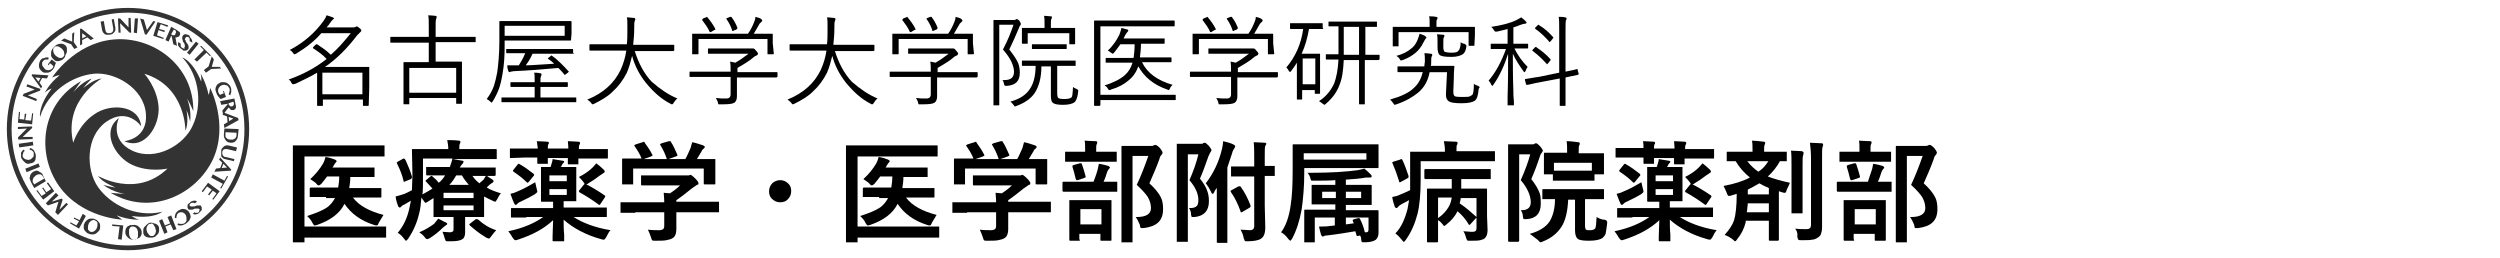
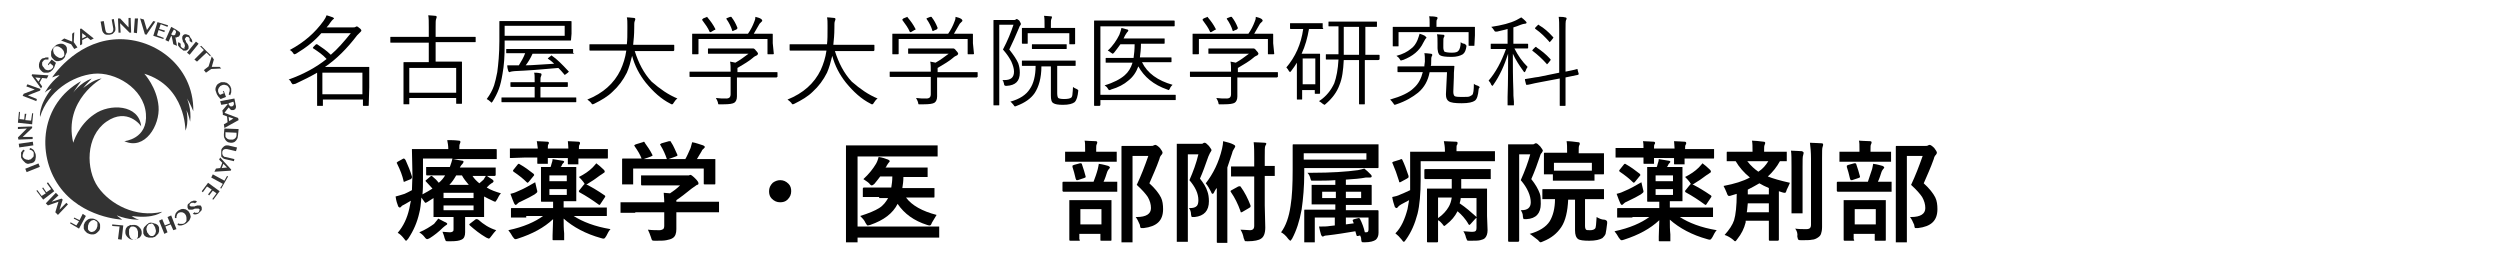
<svg xmlns="http://www.w3.org/2000/svg" xmlns:xlink="http://www.w3.org/1999/xlink" version="1.1" id="レイヤー_1" x="0px" y="0px" viewBox="0 0 474.6 48.9" style="enable-background:new 0 0 474.6 48.9;" xml:space="preserve">
  <style type="text/css">
	.st0{clip-path:url(#SVGID_2_);}
	.st1{clip-path:url(#SVGID_4_);fill:#333333;}
</style>
  <g>
    <path d="M70,19.9c0,0.1,0,0.2-0.1,0.2h-0.9c-0.1,0-0.1-0.1-0.1-0.2v-1h-7.6V20c0,0.1,0,0.1-0.1,0.1h-0.9c-0.1,0-0.1,0-0.1-0.1   l0-3.3v-2.9c-1.2,0.7-2.6,1.4-4.1,2.1C55.7,16,55.6,16,55.6,16c-0.1,0-0.1-0.1-0.3-0.3c-0.1-0.3-0.3-0.5-0.5-0.6   c2.8-1,5.2-2.3,7.2-3.9c-0.7-0.8-1.6-1.4-2.5-2c-0.1,0-0.1-0.1-0.1-0.1c0,0,0-0.1,0.1-0.2l0.4-0.4c0.1-0.1,0.1-0.1,0.2-0.1   c0,0,0.1,0,0.1,0c0.9,0.6,1.8,1.2,2.6,2c1.3-1.1,2.5-2.5,3.8-4.1h-5.6c-1.2,1.4-2.8,2.7-4.8,3.9c-0.2,0.1-0.3,0.1-0.3,0.1   c-0.1,0-0.2-0.1-0.3-0.3c-0.2-0.2-0.3-0.4-0.6-0.5C57.8,8,59.8,6.2,61.4,4c0.3-0.4,0.5-0.8,0.6-1.1c0.3,0.1,0.7,0.2,1.2,0.4   c0.1,0.1,0.2,0.1,0.2,0.2c0,0.1-0.1,0.1-0.2,0.2c-0.1,0.1-0.3,0.3-0.5,0.6c-0.2,0.3-0.4,0.6-0.7,0.9h5c0.2,0,0.4,0,0.5-0.1   c0.1,0,0.2-0.1,0.2-0.1c0.1,0,0.3,0.1,0.5,0.3c0.3,0.2,0.4,0.4,0.4,0.5c0,0.1-0.1,0.2-0.2,0.3c-0.1,0.1-0.3,0.3-0.6,0.6   c-1.9,2.5-3.9,4.5-6.1,6h5.7l2.6,0c0.1,0,0.1,0,0.1,0.1l0,2.2v1.6L70,19.9z M68.8,17.9v-4.1h-7.6v4.1H68.8z" />
    <path d="M90.3,7.9c0,0.1,0,0.1-0.1,0.1l-2.5,0h-5v3.7H85l2.6,0c0.1,0,0.1,0,0.1,0.1l0,2.2v2l0,3.6c0,0.1,0,0.1-0.1,0.1h-0.9   c-0.1,0-0.1,0-0.1-0.1v-1h-8.9v1.1c0,0.1,0,0.1-0.1,0.1h-0.9c-0.1,0-0.1,0-0.1-0.1l0-3.6v-1.8l0-2.4c0-0.1,0-0.1,0.1-0.1l2.6,0h2.1   V8.1h-4.7l-2.5,0c-0.1,0-0.1,0-0.1-0.1V7.1c0-0.1,0-0.1,0.1-0.1l2.5,0h4.7V5.2c0-1,0-1.8-0.1-2.3c0.5,0,1,0.1,1.3,0.1   c0.2,0,0.3,0.1,0.3,0.2c0,0,0,0.2-0.1,0.4c-0.1,0.2-0.1,0.7-0.1,1.6V7h5l2.5,0c0.1,0,0.1,0,0.1,0.1V7.9z M86.6,17.6v-4.7h-8.9v4.7   H86.6z" />
    <path d="M108.4,7.6c0,0.1-0.1,0.1-0.2,0.1l-2.7,0h-9.7v1c0,1.9-0.1,3.7-0.4,5.3c-0.2,1.2-0.4,2.1-0.7,2.9c-0.3,0.8-0.7,1.6-1.2,2.4   c-0.1,0.1-0.2,0.2-0.2,0.2c0,0-0.1-0.1-0.2-0.2c-0.2-0.2-0.5-0.4-0.7-0.5c0.6-0.8,1.1-1.7,1.4-2.6c0.2-0.6,0.4-1.5,0.6-2.5   c0.2-1.5,0.4-3.5,0.4-5.9l0-3.7c0-0.1,0-0.1,0.1-0.1l2.7,0h8l2.7,0c0.1,0,0.2,0,0.2,0.1l0,1.2v1.1L108.4,7.6z M109.4,19.3   c0,0.1,0,0.1-0.1,0.1l-2.7,0h-8.7l-2.6,0c-0.1,0-0.1,0-0.1-0.1v-0.7c0-0.1,0-0.1,0.1-0.1l2.6,0h3.6v-2h-1.8l-2.6,0   c-0.1,0-0.2,0-0.2-0.1v-0.7c0-0.1,0.1-0.1,0.2-0.1l2.6,0h1.8v-0.3c0-0.7,0-1.2-0.1-1.5c0.3,0,0.7,0,1.1,0.1c0.2,0,0.3,0.1,0.3,0.2   c0,0.1,0,0.2-0.1,0.4c-0.1,0.2-0.1,0.4-0.1,0.8v0.3h2.4l2.6,0c0.1,0,0.2,0,0.2,0.1v0.7c0,0.1-0.1,0.1-0.2,0.1l-2.6,0h-2.4v2h4   l2.7,0c0.1,0,0.1,0,0.1,0.1V19.3z M107.2,6.8V4.9H95.8v1.9H107.2z M109,10.1c0,0.1-0.1,0.1-0.2,0.1l-2.7,0h-5   c-0.4,0.9-0.9,1.7-1.3,2.2c1.4,0,3.2-0.2,5.4-0.3c-0.2-0.2-0.5-0.5-1.1-0.9c-0.1,0-0.1-0.1-0.1-0.1c0,0,0.1-0.1,0.2-0.2l0.4-0.3   c0.1,0,0.1-0.1,0.1-0.1c0,0,0.1,0,0.1,0.1c0.9,0.6,1.9,1.6,3.1,2.9c0,0,0.1,0.1,0.1,0.1c0,0-0.1,0.1-0.2,0.2l-0.4,0.3   c-0.1,0.1-0.2,0.1-0.2,0.1c0,0-0.1,0-0.1-0.1c-0.4-0.5-0.8-0.9-1.1-1.2c-3.2,0.3-5.9,0.5-8.3,0.6c-0.3,0-0.6,0.1-0.7,0.1   c-0.1,0-0.2,0.1-0.3,0.1c-0.1,0-0.1-0.1-0.2-0.2c-0.1-0.3-0.2-0.7-0.2-1.1c0.6,0,1,0,1.3,0c0.2,0,0.4,0,0.6,0h0.3   c0.5-0.8,0.9-1.5,1.2-2.3h-0.9l-2.6,0c-0.1,0-0.1,0-0.1-0.1V9.4c0-0.1,0-0.1,0.1-0.1l2.6,0h7.1l2.7,0c0.1,0,0.2,0,0.2,0.1V10.1z" />
    <path d="M128.6,18.7c-0.3,0.2-0.5,0.5-0.7,0.8c-0.1,0.2-0.2,0.3-0.3,0.3c-0.1,0-0.2,0-0.3-0.1c-1.8-0.9-3.3-2.3-4.7-4   c-1.2-1.5-2.1-3.2-2.6-5.1c-0.3,1.2-0.6,2.3-1,3.2c-0.7,1.4-1.6,2.6-2.7,3.6c-0.9,0.9-2.1,1.6-3.5,2.3c-0.2,0.1-0.3,0.1-0.3,0.1   c-0.1,0-0.2-0.1-0.3-0.3c-0.2-0.2-0.4-0.4-0.7-0.6c3-1.2,5.1-3.1,6.3-5.6c0.5-1.1,0.9-2.3,1.1-3.7h-4.4l-2.5,0   c-0.1,0-0.1-0.1-0.1-0.2V8.5c0-0.1,0-0.1,0.1-0.1l2.5,0h4.5c0.1-0.8,0.1-1.8,0.1-3c0-0.3,0-0.5,0-0.6c0-0.6,0-1.1-0.1-1.5   c0.6,0,1,0.1,1.3,0.1c0.2,0,0.3,0.1,0.3,0.2c0,0.1,0,0.2-0.1,0.4c-0.1,0.2-0.1,0.6-0.1,1.4c0,1.1-0.1,2.2-0.2,3.1h5.1l2.5,0   c0.1,0,0.2,0,0.2,0.1v0.9c0,0.1-0.1,0.2-0.2,0.2l-2.5,0h-4.8c0.7,2.2,1.7,4.2,3.2,5.8C125.3,16.9,126.9,18,128.6,18.7z" />
    <path d="M147.5,14.6c0,0.1,0,0.1-0.1,0.1l-2.5,0h-5v2l0,1.6c0,0.6-0.2,1-0.5,1.2c-0.3,0.2-1,0.3-2,0.3c-0.2,0-0.4,0-0.7,0   c-0.2,0-0.3,0-0.3,0c0,0-0.1-0.1-0.1-0.3c-0.1-0.4-0.3-0.7-0.4-0.9c0.7,0.1,1.3,0.1,2,0.1c0.3,0,0.5-0.1,0.6-0.2   c0.1-0.1,0.2-0.3,0.2-0.6v-3.3h-5.2l-2.5,0c-0.1,0-0.1,0-0.1-0.1v-0.8c0-0.1,0-0.1,0.1-0.1l2.5,0h5.2c0-0.8,0-1.4-0.1-1.9   c0.4,0.1,0.7,0.1,1,0.2c0.9-0.5,1.7-1.1,2.5-1.7h-5.1l-2.5,0c-0.1,0-0.1,0-0.1-0.1V9.3c0-0.1,0-0.1,0.1-0.1l2.5,0h5.3   c0.3,0,0.4,0,0.5,0c0.1,0,0.1,0,0.2,0c0.1,0,0.3,0.1,0.5,0.4c0.3,0.3,0.4,0.5,0.4,0.6c0,0.1-0.1,0.2-0.2,0.3   c-0.2,0.1-0.5,0.2-0.8,0.5c-0.7,0.6-1.7,1.2-2.9,1.9c0,0.1,0,0.3,0,0.6v0.2h5l2.5,0c0.1,0,0.1,0,0.1,0.1V14.6z M146.9,10.2   c0,0.1-0.1,0.1-0.2,0.1h-0.9c-0.1,0-0.1,0-0.1-0.1V7.4h-13.1v2.8c0,0.1-0.1,0.1-0.2,0.1h-0.9c-0.1,0-0.1,0-0.1-0.1l0-2V7.5l0-1   c0-0.1,0-0.1,0.1-0.1l2.6,0h7.9c0.5-0.7,0.9-1.5,1.2-2.3c0.1-0.2,0.2-0.5,0.2-0.9c0.4,0.1,0.8,0.2,1.1,0.4c0.1,0.1,0.2,0.2,0.2,0.3   c0,0.1,0,0.1-0.1,0.2c-0.1,0.1-0.2,0.2-0.4,0.4c-0.4,0.7-0.8,1.4-1.1,1.9h0.8l2.6,0c0.1,0,0.2,0,0.2,0.1l0,0.9v0.8L146.9,10.2z    M135.8,5.5C135.9,5.5,135.9,5.6,135.8,5.5c0,0.1,0,0.2-0.2,0.2L135.1,6c-0.1,0.1-0.2,0.1-0.3,0.1c0,0-0.1,0-0.1-0.1   c-0.3-0.7-0.8-1.4-1.4-2.2c0,0,0-0.1,0-0.1c0,0,0.1-0.1,0.2-0.2l0.5-0.2c0.1,0,0.2-0.1,0.2-0.1c0,0,0.1,0,0.1,0.1   C134.9,4,135.4,4.7,135.8,5.5z M140,5.3C140,5.4,140.1,5.4,140,5.3c0,0.1-0.1,0.2-0.2,0.3l-0.5,0.2c-0.1,0.1-0.2,0.1-0.2,0.1   c0,0-0.1,0-0.1-0.1c-0.2-0.7-0.6-1.5-1.1-2.2c0,0,0-0.1,0-0.1c0,0,0.1-0.1,0.2-0.1l0.5-0.2c0.1,0,0.2,0,0.2,0c0,0,0.1,0,0.1,0.1   C139.3,3.8,139.7,4.5,140,5.3z" />
    <path d="M166.6,18.7c-0.3,0.2-0.5,0.5-0.7,0.8c-0.1,0.2-0.2,0.3-0.3,0.3c-0.1,0-0.2,0-0.3-0.1c-1.8-0.9-3.3-2.3-4.7-4   c-1.2-1.5-2.1-3.2-2.6-5.1c-0.3,1.2-0.6,2.3-1,3.2c-0.7,1.4-1.6,2.6-2.7,3.6c-0.9,0.9-2.1,1.6-3.5,2.3c-0.2,0.1-0.3,0.1-0.3,0.1   c-0.1,0-0.2-0.1-0.3-0.3c-0.2-0.2-0.4-0.4-0.7-0.6c3-1.2,5.1-3.1,6.3-5.6c0.5-1.1,0.9-2.3,1.1-3.7h-4.4l-2.5,0   c-0.1,0-0.1-0.1-0.1-0.2V8.5c0-0.1,0-0.1,0.1-0.1l2.5,0h4.5c0.1-0.8,0.1-1.8,0.1-3c0-0.3,0-0.5,0-0.6c0-0.6,0-1.1-0.1-1.5   c0.6,0,1,0.1,1.3,0.1c0.2,0,0.3,0.1,0.3,0.2c0,0.1,0,0.2-0.1,0.4c-0.1,0.2-0.1,0.6-0.1,1.4c0,1.1-0.1,2.2-0.2,3.1h5.1l2.5,0   c0.1,0,0.2,0,0.2,0.1v0.9c0,0.1-0.1,0.2-0.2,0.2l-2.5,0h-4.8c0.7,2.2,1.7,4.2,3.2,5.8C163.3,16.9,164.9,18,166.6,18.7z" />
    <path d="M185.5,14.6c0,0.1,0,0.1-0.1,0.1l-2.5,0h-5v2l0,1.6c0,0.6-0.2,1-0.5,1.2c-0.3,0.2-1,0.3-2,0.3c-0.2,0-0.4,0-0.7,0   c-0.2,0-0.3,0-0.3,0c0,0-0.1-0.1-0.1-0.3c-0.1-0.4-0.3-0.7-0.4-0.9c0.7,0.1,1.3,0.1,2,0.1c0.3,0,0.5-0.1,0.6-0.2   c0.1-0.1,0.2-0.3,0.2-0.6v-3.3h-5.2l-2.5,0c-0.1,0-0.1,0-0.1-0.1v-0.8c0-0.1,0-0.1,0.1-0.1l2.5,0h5.2c0-0.8,0-1.4-0.1-1.9   c0.4,0.1,0.7,0.1,1,0.2c0.9-0.5,1.7-1.1,2.5-1.7h-5.1l-2.5,0c-0.1,0-0.1,0-0.1-0.1V9.3c0-0.1,0-0.1,0.1-0.1l2.5,0h5.3   c0.3,0,0.4,0,0.5,0c0.1,0,0.1,0,0.2,0c0.1,0,0.3,0.1,0.5,0.4c0.3,0.3,0.4,0.5,0.4,0.6c0,0.1-0.1,0.2-0.2,0.3   c-0.2,0.1-0.5,0.2-0.8,0.5c-0.7,0.6-1.7,1.2-2.9,1.9c0,0.1,0,0.3,0,0.6v0.2h5l2.5,0c0.1,0,0.1,0,0.1,0.1V14.6z M184.9,10.2   c0,0.1-0.1,0.1-0.2,0.1h-0.9c-0.1,0-0.1,0-0.1-0.1V7.4h-13.1v2.8c0,0.1-0.1,0.1-0.2,0.1h-0.9c-0.1,0-0.1,0-0.1-0.1l0-2V7.5l0-1   c0-0.1,0-0.1,0.1-0.1l2.6,0h7.9c0.5-0.7,0.9-1.5,1.2-2.3c0.1-0.2,0.2-0.5,0.2-0.9c0.4,0.1,0.8,0.2,1.1,0.4c0.1,0.1,0.2,0.2,0.2,0.3   c0,0.1,0,0.1-0.1,0.2c-0.1,0.1-0.2,0.2-0.4,0.4c-0.4,0.7-0.8,1.4-1.1,1.9h0.8l2.6,0c0.1,0,0.2,0,0.2,0.1l0,0.9v0.8L184.9,10.2z    M173.8,5.5C173.9,5.5,173.9,5.6,173.8,5.5c0,0.1,0,0.2-0.2,0.2L173.1,6c-0.1,0.1-0.2,0.1-0.3,0.1c0,0-0.1,0-0.1-0.1   c-0.3-0.7-0.8-1.4-1.4-2.2c0,0,0-0.1,0-0.1c0,0,0.1-0.1,0.2-0.2l0.5-0.2c0.1,0,0.2-0.1,0.2-0.1c0,0,0.1,0,0.1,0.1   C172.9,4,173.4,4.7,173.8,5.5z M178,5.3C178,5.4,178.1,5.4,178,5.3c0,0.1-0.1,0.2-0.2,0.3l-0.5,0.2c-0.1,0.1-0.2,0.1-0.2,0.1   c0,0-0.1,0-0.1-0.1c-0.2-0.7-0.6-1.5-1.1-2.2c0,0,0-0.1,0-0.1c0,0,0.1-0.1,0.2-0.1l0.5-0.2c0.1,0,0.2,0,0.2,0c0,0,0.1,0,0.1,0.1   C177.3,3.8,177.7,4.5,178,5.3z" />
    <path d="M193.8,4.5c0,0.1,0,0.2-0.1,0.3c-0.1,0.1-0.2,0.3-0.3,0.6c-0.6,1.4-1.2,2.8-1.8,4c0.8,1,1.4,1.9,1.7,2.6   c0.2,0.6,0.3,1.1,0.3,1.8c0,1.6-0.8,2.4-2.5,2.5c-0.2,0-0.3,0-0.4-0.1c0,0-0.1-0.1-0.1-0.3c-0.1-0.3-0.1-0.5-0.3-0.7   c0.1,0,0.2,0,0.4,0c1.2,0,1.8-0.5,1.8-1.6c0-0.6-0.2-1.2-0.5-1.9c-0.3-0.6-0.8-1.4-1.6-2.3c0.9-1.7,1.5-3.2,2-4.7h-2.7V16l0,3.9   c0,0.1,0,0.1-0.1,0.1h-0.9c-0.1,0-0.1,0-0.1-0.1l0-3.9V7.8l0-3.9c0-0.1,0-0.1,0.1-0.1l1.4,0h2.3c0.2,0,0.4,0,0.4-0.1   c0.1,0,0.2-0.1,0.2-0.1c0.1,0,0.2,0.1,0.5,0.3C193.7,4.3,193.8,4.4,193.8,4.5z M204.7,17.2c-0.1,1.1-0.3,1.8-0.7,2.2   c-0.4,0.3-1.1,0.5-2.2,0.5c-0.9,0-1.5-0.1-1.8-0.3c-0.4-0.2-0.5-0.7-0.5-1.5v-5.5h-1.8c0,2.2-0.5,3.9-1.3,5.1   c-0.7,1-1.8,1.8-3.4,2.4c-0.2,0.1-0.3,0.1-0.3,0.1c-0.1,0-0.2-0.1-0.3-0.3c-0.2-0.2-0.4-0.5-0.6-0.6c1.8-0.5,3-1.3,3.7-2.4   c0.7-1,1.1-2.5,1.1-4.4l-2.5,0c-0.1,0-0.1,0-0.1-0.1v-0.8c0-0.1,0-0.1,0.1-0.1l2.6,0h4.8l2.6,0c0.1,0,0.1,0,0.1,0.1v0.8   c0,0.1,0,0.1-0.1,0.1l-2.6,0h-0.8v5.2c0,0.5,0.1,0.8,0.2,0.9c0.1,0.1,0.5,0.2,1.1,0.2c0.7,0,1.2-0.1,1.4-0.3   c0.1-0.1,0.2-0.4,0.2-0.7c0-0.2,0.1-0.7,0.1-1.3c0.2,0.2,0.5,0.3,0.7,0.4c0.2,0.1,0.3,0.2,0.3,0.3C204.7,17,204.7,17.1,204.7,17.2z    M204.1,8.3c0,0.1-0.1,0.1-0.2,0.1h-0.8c-0.1,0-0.1,0-0.1-0.1V6.3h-7.9v1.9c0,0.1,0,0.1-0.1,0.1h-0.8c-0.1,0-0.2,0-0.2-0.1l0-1.6   V6.2l0-0.8c0-0.1,0-0.1,0.1-0.1l2.6,0h1.6V5c0-0.9,0-1.6-0.1-2c0.5,0,0.9,0.1,1.3,0.1c0.2,0,0.2,0.1,0.2,0.1c0,0.1,0,0.2-0.1,0.4   c-0.1,0.1-0.1,0.6-0.1,1.3v0.4h1.9l2.6,0c0.1,0,0.1,0,0.1,0.1l0,0.7v0.5L204.1,8.3z M202.5,9.2c0,0.1,0,0.1-0.1,0.1l-2,0h-2.4l-2,0   c-0.1,0-0.1,0-0.1-0.1V8.5c0-0.1,0-0.1,0.1-0.1l2,0h2.4l2,0c0.1,0,0.1,0,0.1,0.1V9.2z" />
    <path d="M223.2,18.9c0,0.1,0,0.1-0.1,0.1l-2.7,0h-11.5v0.9c0,0.1-0.1,0.2-0.2,0.2h-0.9c-0.1,0-0.1-0.1-0.1-0.2l0-3.9V7.9l0-3.9   c0-0.1,0-0.1,0.1-0.1l2.6,0h9.8l2.6,0c0.1,0,0.2,0,0.2,0.1v0.9c0,0.1-0.1,0.1-0.2,0.1l-2.6,0h-11.3v13h11.5l2.7,0   c0.1,0,0.1,0,0.1,0.1V18.9z M222.6,16.1c-0.2,0.2-0.4,0.4-0.5,0.7c-0.1,0.2-0.2,0.3-0.2,0.3c0,0-0.1,0-0.3-0.1   c-2.6-0.9-4.4-2.4-5.5-4.4c-0.4,1.1-1,2-1.9,2.7c-0.8,0.7-1.9,1.3-3.3,1.7c-0.1,0.1-0.2,0.1-0.3,0.1c-0.1,0-0.2-0.1-0.3-0.3   c-0.1-0.2-0.3-0.4-0.6-0.6c1.7-0.5,3-1.2,3.8-1.9c0.7-0.6,1.2-1.4,1.5-2.4h-2.3l-2.7,0c-0.1,0-0.1,0-0.1-0.1v-0.7   c0-0.1,0-0.1,0.1-0.1l2.7,0h2.5c0.1-0.7,0.2-1.6,0.2-2.6h-2.7c-0.4,0.6-0.9,1.2-1.2,1.6c-0.1,0.1-0.2,0.2-0.3,0.2   c0,0-0.1-0.1-0.3-0.2c-0.2-0.2-0.4-0.3-0.6-0.4c1-0.9,1.7-2,2.2-3c0.2-0.5,0.3-0.9,0.4-1.3c0.4,0.1,0.8,0.2,1.1,0.3   c0.1,0,0.2,0.1,0.2,0.2c0,0.1-0.1,0.2-0.2,0.3c-0.1,0.1-0.2,0.3-0.4,0.6l-0.3,0.6h5.3l2.4,0c0.1,0,0.1,0,0.1,0.1v0.7   c0,0.1,0,0.2-0.1,0.2l-2.4,0h-2c0,1-0.1,1.9-0.2,2.6h3.2l2.7,0c0.1,0,0.1,0,0.1,0.1v0.7c0,0.1,0,0.1-0.1,0.1l-2.7,0h-2.8   C217.8,13.9,219.8,15.3,222.6,16.1z" />
    <path d="M242.5,14.6c0,0.1,0,0.1-0.1,0.1l-2.5,0h-5v2l0,1.6c0,0.6-0.2,1-0.5,1.2c-0.3,0.2-1,0.3-2,0.3c-0.2,0-0.4,0-0.7,0   c-0.2,0-0.3,0-0.3,0c0,0-0.1-0.1-0.1-0.3c-0.1-0.4-0.3-0.7-0.4-0.9c0.7,0.1,1.3,0.1,2,0.1c0.3,0,0.5-0.1,0.6-0.2   c0.1-0.1,0.2-0.3,0.2-0.6v-3.3h-5.2l-2.5,0c-0.1,0-0.1,0-0.1-0.1v-0.8c0-0.1,0-0.1,0.1-0.1l2.5,0h5.2c0-0.8,0-1.4-0.1-1.9   c0.4,0.1,0.7,0.1,1,0.2c0.9-0.5,1.7-1.1,2.5-1.7h-5.1l-2.5,0c-0.1,0-0.1,0-0.1-0.1V9.3c0-0.1,0-0.1,0.1-0.1l2.5,0h5.3   c0.3,0,0.4,0,0.5,0c0.1,0,0.1,0,0.2,0c0.1,0,0.3,0.1,0.5,0.4c0.3,0.3,0.4,0.5,0.4,0.6c0,0.1-0.1,0.2-0.2,0.3   c-0.2,0.1-0.5,0.2-0.8,0.5c-0.7,0.6-1.7,1.2-2.9,1.9c0,0.1,0,0.3,0,0.6v0.2h5l2.5,0c0.1,0,0.1,0,0.1,0.1V14.6z M241.9,10.2   c0,0.1-0.1,0.1-0.2,0.1h-0.9c-0.1,0-0.1,0-0.1-0.1V7.4h-13.1v2.8c0,0.1-0.1,0.1-0.2,0.1h-0.9c-0.1,0-0.1,0-0.1-0.1l0-2V7.5l0-1   c0-0.1,0-0.1,0.1-0.1l2.6,0h7.9c0.5-0.7,0.9-1.5,1.2-2.3c0.1-0.2,0.2-0.5,0.2-0.9c0.4,0.1,0.8,0.2,1.1,0.4c0.1,0.1,0.2,0.2,0.2,0.3   c0,0.1,0,0.1-0.1,0.2c-0.1,0.1-0.2,0.2-0.4,0.4c-0.4,0.7-0.8,1.4-1.1,1.9h0.8l2.6,0c0.1,0,0.2,0,0.2,0.1l0,0.9v0.8L241.9,10.2z    M230.8,5.5C230.9,5.5,230.9,5.6,230.8,5.5c0,0.1,0,0.2-0.2,0.2L230.1,6c-0.1,0.1-0.2,0.1-0.3,0.1c0,0-0.1,0-0.1-0.1   c-0.3-0.7-0.8-1.4-1.4-2.2c0,0,0-0.1,0-0.1c0,0,0.1-0.1,0.2-0.2l0.5-0.2c0.1,0,0.2-0.1,0.2-0.1c0,0,0.1,0,0.1,0.1   C229.9,4,230.4,4.7,230.8,5.5z M235,5.3C235,5.4,235.1,5.4,235,5.3c0,0.1-0.1,0.2-0.2,0.3l-0.5,0.2c-0.1,0.1-0.2,0.1-0.2,0.1   c0,0-0.1,0-0.1-0.1c-0.2-0.7-0.6-1.5-1.1-2.2c0,0,0-0.1,0-0.1c0,0,0.1-0.1,0.2-0.1l0.5-0.2c0.1,0,0.2,0,0.2,0c0,0,0.1,0,0.1,0.1   C234.3,3.8,234.7,4.5,235,5.3z" />
    <path d="M251.2,5.3c0,0.1,0,0.2-0.1,0.2l-2,0h-0.6c-0.3,1.7-0.7,3.2-1.4,4.7h2l1.4,0c0.1,0,0.1,0,0.1,0.1l0,2.3v1.6l0,3.5   c0,0.1-0.1,0.1-0.2,0.1h-0.7c-0.1,0-0.1,0-0.1-0.1v-0.6h-2.4v1.7c0,0.1,0,0.1-0.1,0.1h-0.8c-0.1,0-0.1,0-0.1-0.1l0-3.7v-3.2   c-0.3,0.5-0.7,1.1-1.1,1.6c-0.1,0.1-0.2,0.2-0.2,0.2c0,0-0.1-0.1-0.2-0.2c-0.1-0.2-0.3-0.5-0.5-0.7c1.7-2,2.8-4.4,3.2-7.3H247l-2,0   c-0.1,0-0.1-0.1-0.1-0.2V4.5c0-0.1,0-0.1,0.1-0.1l2,0h2l2,0c0.1,0,0.1,0,0.1,0.1V5.3z M249.7,16v-4.9h-2.4V16H249.7z M261.8,11.3   c0,0.1-0.1,0.1-0.2,0.1l-2.5,0v5.3l0,3c0,0.1,0,0.1-0.1,0.1h-0.9c-0.1,0-0.1,0-0.1-0.1l0-3v-5.3h-2.9c-0.1,2-0.3,3.5-0.8,4.7   c-0.5,1.4-1.4,2.6-2.7,3.7c-0.1,0.1-0.2,0.1-0.2,0.1c0,0-0.1-0.1-0.3-0.2c-0.2-0.2-0.4-0.3-0.7-0.5c1.4-0.9,2.3-2.1,2.9-3.4   c0.4-1.1,0.7-2.6,0.8-4.5l-2.3,0c-0.1,0-0.1,0-0.1-0.1v-0.8c0-0.1,0-0.1,0.1-0.1l2.3,0c0-0.3,0-0.7,0-1.3v-4c-0.5,0-1,0-1.4,0   c0,0-0.1,0-0.3,0c-0.1,0-0.1,0-0.1,0c-0.1,0-0.1,0-0.1-0.1V4.2c0-0.1,0-0.1,0.1-0.1l2.5,0h4.1l2.4,0c0.1,0,0.1,0,0.1,0.1V5   c0,0.1,0,0.1-0.1,0.1c0,0-0.1,0-0.3,0c-0.5,0-1.1,0-1.8,0v5.3l2.5,0c0.1,0,0.2,0,0.2,0.1V11.3z M258,10.4V5.1h-2.9v4   c0,0.6,0,1,0,1.3H258z" />
    <path d="M280.7,17c-0.1,1.1-0.3,1.8-0.7,2.1c-0.4,0.3-1.2,0.5-2.5,0.5c-1.3,0-2.1-0.1-2.5-0.4c-0.3-0.2-0.5-0.6-0.5-1.2   c0-0.1,0-0.1,0-0.2l0.2-4.1l-3.3,0c-0.3,1.6-1,2.9-2.2,3.9c-1,0.8-2.3,1.6-4.1,2.2c-0.1,0-0.2,0.1-0.3,0.1c-0.1,0-0.2-0.1-0.3-0.3   c-0.2-0.3-0.4-0.5-0.6-0.7c2.1-0.6,3.6-1.3,4.5-2.2c0.9-0.8,1.4-1.8,1.7-3l-2.2,0c-0.8,0-1.4,0-2,0c-0.1,0-0.2,0-0.4,0   c-0.1,0-0.1,0-0.1,0c-0.1,0-0.1-0.1-0.1-0.2l0-0.8c0-0.1,0.1-0.1,0.2-0.1l1.4,0c0.4,0,0.7,0,1.2,0l2.3,0c0,0,0-0.3,0.1-0.9   c0-0.7,0-1.2-0.1-1.6c0.6,0,1,0.1,1.2,0.1c0.2,0,0.3,0.1,0.3,0.2c0,0.1,0,0.2-0.1,0.3c-0.1,0.2-0.1,0.5-0.1,0.9   c0,0.6,0,0.8-0.1,0.9l1.6,0c0.8,0,1.5,0,2.1,0c0.4,0,0.6,0,0.6,0c0.1,0,0.2,0,0.2,0.1c-0.1,0.9-0.1,1.6-0.1,2.1l-0.1,2.6   c0,0.1,0,0.1,0,0.2c0,0.3,0.1,0.6,0.2,0.7c0.2,0.2,0.7,0.2,1.7,0.2c0.6,0,1,0,1.2-0.1c0.2-0.1,0.4-0.2,0.5-0.3   c0.2-0.2,0.3-0.9,0.3-2.1c0.2,0.2,0.5,0.3,0.8,0.4c0.2,0.1,0.3,0.2,0.3,0.3C280.7,16.8,280.7,16.9,280.7,17z M279.9,8.6   c0,0.1,0,0.1-0.1,0.1h-0.9c-0.1,0-0.1,0-0.1-0.1V6.1h-13.3v2.6c0,0.1,0,0.1-0.1,0.1h-0.9c-0.1,0-0.1,0-0.1-0.1l0-1.9V6.1l0-0.9   c0-0.1,0-0.1,0.1-0.1l2.6,0h4.3V4.3c0-0.5,0-0.9-0.1-1.2c0.4,0,0.9,0,1.3,0.1c0.2,0,0.3,0.1,0.3,0.2c0,0,0,0.2-0.1,0.3   c-0.1,0.1-0.1,0.4-0.1,0.7v0.7h4.6l2.6,0c0.1,0,0.1,0,0.1,0.1l0,0.8v0.7L279.9,8.6z M270.8,7.1c0,0.1-0.1,0.2-0.2,0.3   c-0.1,0.1-0.2,0.4-0.4,0.7c-0.7,1.5-2,2.6-3.9,3.3c-0.2,0-0.3,0.1-0.3,0.1c-0.1,0-0.2-0.1-0.3-0.3c-0.1-0.2-0.3-0.4-0.6-0.6   c1.2-0.3,2.1-0.8,2.7-1.3c0.6-0.4,1-1,1.3-1.7c0.2-0.5,0.3-0.9,0.4-1.2c0.4,0.1,0.8,0.3,1,0.4C270.7,7,270.8,7.1,270.8,7.1z    M278.4,8.7c-0.1,0.8-0.3,1.3-0.7,1.6c-0.5,0.3-1.2,0.5-2.1,0.5c-1.2,0-1.9-0.1-2.2-0.3c-0.2-0.1-0.3-0.3-0.4-0.6   c0-0.2-0.1-0.4-0.1-0.8V8.3c0-0.8,0-1.4-0.1-1.8c0.4,0,0.8,0.1,1.2,0.1c0.2,0,0.2,0.1,0.2,0.2c0,0.1,0,0.2-0.1,0.3   c-0.1,0.1-0.1,0.5-0.1,1.2V9c0,0.4,0.1,0.6,0.2,0.8c0.2,0.1,0.7,0.2,1.4,0.2c0.7,0,1.1-0.1,1.3-0.4c0.2-0.2,0.4-0.8,0.4-1.6   c0.2,0.2,0.5,0.3,0.7,0.3c0.2,0.1,0.3,0.2,0.3,0.3C278.4,8.6,278.4,8.7,278.4,8.7z" />
    <path d="M290,12.7c-0.2,0.3-0.3,0.5-0.4,0.8c-0.1,0.1-0.1,0.2-0.2,0.2c-0.1,0-0.1-0.1-0.2-0.2c-0.8-1.1-1.5-2.2-2-3.3   c0,2.2,0,4.6,0.1,7c0,0.6,0,1.3,0.1,2.1c0,0.4,0,0.6,0,0.6c0,0.1,0,0.1-0.1,0.1h-1c-0.1,0-0.1,0-0.1-0.1c0,0,0-0.5,0-1.5   c0.1-3,0.1-5.7,0.1-8.2c-0.7,2.2-1.6,4.2-2.8,5.9c-0.1,0.1-0.1,0.2-0.2,0.2c0,0-0.1-0.1-0.2-0.2c-0.1-0.3-0.3-0.6-0.5-0.8   c1.3-1.5,2.4-3.5,3.3-6h-0.5l-2.3,0c-0.1,0-0.1,0-0.1-0.1V8.4c0-0.1,0-0.1,0.1-0.1l2.3,0h0.8V5.5c-0.6,0.2-1.3,0.3-2,0.5   c-0.1,0-0.2,0-0.3,0c-0.1,0-0.2-0.1-0.3-0.3c-0.1-0.2-0.3-0.4-0.5-0.6c2-0.3,3.6-0.7,4.8-1.3c0.4-0.2,0.7-0.4,0.9-0.5   c0.3,0.2,0.6,0.5,0.8,0.7c0.1,0.1,0.2,0.2,0.2,0.3c0,0.1-0.1,0.2-0.3,0.2c-0.2,0-0.5,0.1-0.8,0.2c-0.5,0.2-1,0.4-1.4,0.5v3.1h0.3   l2.3,0c0.1,0,0.2,0,0.2,0.1v0.7c0,0.1-0.1,0.1-0.2,0.1l-2.3,0h-0.1C288.2,10.6,289,11.7,290,12.7z M299.7,14   C299.7,14.1,299.7,14.1,299.7,14c0,0.1,0,0.1-0.1,0.2l-2.4,0.5v2l0,3.3c0,0.1-0.1,0.1-0.1,0.1h-0.9c-0.1,0-0.1,0-0.1-0.1l0-3.3   v-1.8l-3.7,0.7c-0.7,0.1-1.4,0.3-1.9,0.4c-0.4,0.1-0.5,0.1-0.6,0.1c0,0-0.1,0-0.1,0c0,0-0.1,0-0.1-0.1l-0.2-0.8c0,0,0,0,0-0.1   c0-0.1,0-0.1,0.1-0.1c0.8-0.1,1.6-0.3,2.5-0.4l3.9-0.8v-8c0-1.2,0-2-0.1-2.6c0.5,0,0.9,0,1.2,0.1c0.2,0,0.3,0.1,0.3,0.2   c0,0.1,0,0.2-0.1,0.3c-0.1,0.2-0.1,0.9-0.1,2v7.8c0.9-0.2,1.6-0.3,2.2-0.5c0,0,0,0,0,0c0.1,0,0.1,0.1,0.1,0.2L299.7,14z    M294.3,11.2c0,0.1,0.1,0.1,0.1,0.1c0,0,0,0.1-0.1,0.2l-0.4,0.5c-0.1,0.1-0.2,0.2-0.2,0.2c0,0-0.1,0-0.1-0.1   c-0.9-1-1.8-1.8-2.6-2.4c-0.1,0-0.1-0.1-0.1-0.1s0-0.1,0.1-0.2l0.4-0.4c0.1-0.1,0.1-0.1,0.2-0.1c0,0,0.1,0,0.1,0.1   C292.6,9.6,293.5,10.3,294.3,11.2z M294.8,7c0,0,0.1,0.1,0.1,0.1c0,0,0,0.1-0.1,0.2l-0.4,0.5c-0.1,0.1-0.2,0.2-0.2,0.2   c0,0-0.1,0-0.1-0.1c-0.8-0.9-1.6-1.7-2.6-2.4c0,0-0.1-0.1-0.1-0.1c0,0,0-0.1,0.1-0.2l0.4-0.4c0.1-0.1,0.1-0.1,0.2-0.1   c0,0,0.1,0,0.1,0.1C293.1,5.3,294,6.1,294.8,7z" />
  </g>
  <g>
-     <path d="M57.8,29.6V43h12.4l2.9,0c0.1,0,0.2,0,0.2,0s0,0.1,0,0.2v1.7c0,0.1,0,0.2,0,0.2s-0.1,0-0.2,0l-2.9,0H57.8v0.7   c0,0.1,0,0.2,0,0.2c0,0-0.1,0-0.2,0h-1.8c-0.1,0-0.2,0-0.2,0c0,0,0-0.1,0-0.2l0-4.5v-9.1l0-4.4c0-0.1,0-0.2,0-0.2s0.1,0,0.2,0   l2.8,0h11.5l2.7,0c0.1,0,0.2,0,0.2,0s0,0.1,0,0.2v1.7c0,0.1,0,0.2,0,0.2s-0.1,0-0.2,0l-2.7,0H57.8z M61.9,37.4l-2.9,0   c-0.1,0-0.2,0-0.2,0c0,0,0-0.1,0-0.2v-1.4c0-0.1,0.1-0.2,0.2-0.2l2.9,0h2.3c0.1-0.6,0.2-1.3,0.2-2.1h-2.3c-0.3,0.4-0.6,0.8-1.1,1.4   c-0.2,0.2-0.4,0.3-0.5,0.3c-0.1,0-0.3-0.1-0.5-0.4c-0.3-0.3-0.7-0.5-1.1-0.8c1-0.9,1.8-1.9,2.4-2.9c0.3-0.5,0.4-1,0.5-1.3   c0.7,0.1,1.3,0.3,1.8,0.5c0.2,0.1,0.3,0.2,0.3,0.3c0,0.1-0.1,0.2-0.2,0.3c-0.1,0.1-0.2,0.3-0.4,0.6c0,0.1-0.1,0.2-0.2,0.3h5.2   l2.6,0c0.1,0,0.2,0,0.2,0c0,0,0,0.1,0,0.2v1.4c0,0.1,0,0.2,0,0.2c0,0-0.1,0-0.2,0l-2.6,0h-1.8c0,0.8-0.1,1.5-0.2,2.1h3l2.9,0   c0.1,0,0.2,0,0.2,0c0,0,0,0.1,0,0.2v1.4c0,0.1,0,0.2-0.1,0.2c0,0-0.1,0-0.2,0l-2.9,0H67c1.1,1.5,3.1,2.6,5.8,3.3   c-0.3,0.5-0.6,1-0.9,1.5c-0.1,0.3-0.2,0.5-0.4,0.5c-0.1,0-0.2,0-0.5-0.1c-2.5-0.8-4.3-2.1-5.6-4c-0.9,1.8-2.6,3.1-5.2,4   c-0.3,0.1-0.5,0.1-0.5,0.1c-0.1,0-0.2-0.2-0.4-0.5c-0.2-0.5-0.6-0.9-1-1.3c1.6-0.5,2.8-1,3.6-1.5c0.8-0.5,1.3-1.2,1.7-1.9H61.9z" />
    <path d="M92.3,33.3c0.3,0.2,0.7,0.5,1.2,0.8c0.1,0.1,0.2,0.2,0.2,0.3c0,0.1-0.1,0.2-0.2,0.3c-0.1,0-0.3,0.2-0.6,0.4l-0.5,0.5   c0.8,0.5,1.7,0.8,2.7,1.1c-0.3,0.3-0.5,0.7-0.7,1.1c-0.2,0.3-0.3,0.5-0.4,0.5c-0.1,0-0.3-0.1-0.5-0.2c-0.6-0.3-1.1-0.5-1.6-0.8v2   l0,1.7c0,0.1,0,0.2,0,0.2c0,0-0.1,0-0.2,0l-2.7,0h-0.7v0.9l0,2c0,0.7-0.2,1.2-0.7,1.4c-0.4,0.2-1,0.3-2,0.3h-0.3H85   c-0.2,0-0.3,0-0.4-0.1c0-0.1-0.1-0.2-0.2-0.5c-0.1-0.5-0.3-0.9-0.4-1.2c0.4,0,0.9,0.1,1.4,0.1c0.3,0,0.5-0.1,0.6-0.2   c0.1-0.1,0.1-0.2,0.1-0.5v-2.2h-0.9l-2.7,0c-0.1,0-0.2,0-0.2,0s0-0.1,0-0.2l0-1.9v-1.5l-1.1,0.7c-0.2,0.1-0.3,0.2-0.4,0.2   c-0.1,0-0.2-0.1-0.3-0.3c-0.1-0.1-0.3-0.4-0.5-0.7c-0.1,1.2-0.2,2.2-0.4,2.9c-0.4,1.8-1.1,3.4-2.1,4.9c-0.2,0.2-0.3,0.4-0.4,0.4   s-0.2-0.1-0.4-0.4c-0.4-0.5-0.8-0.9-1.2-1.1c1.1-1.3,1.8-2.8,2.2-4.6c0.1-0.5,0.2-1,0.3-1.5c-0.3,0.2-0.7,0.4-1.2,0.7   c-0.4,0.2-0.6,0.3-0.6,0.4c-0.1,0.1-0.2,0.2-0.3,0.2c-0.1,0-0.2-0.1-0.3-0.2c-0.2-0.5-0.4-1.1-0.5-1.9c0.5-0.1,1-0.3,1.7-0.5   c0.4-0.2,0.9-0.4,1.4-0.7c0-1.1,0.1-2,0.1-2.8l-0.1-4.8c0-0.1,0-0.2,0-0.2c0,0,0.1,0,0.2,0l2.9,0h3.8v-0.1c0-0.5-0.1-1.1-0.2-1.6   c0.7,0,1.4,0,2.2,0.1c0.2,0,0.3,0.1,0.3,0.2c0,0.1,0,0.2-0.1,0.4c-0.1,0.2-0.1,0.4-0.1,0.8v0.2h4l2.9,0c0.1,0,0.2,0,0.2,0.1   c0,0,0,0.1,0,0.2v1.4c0,0.1,0,0.2,0,0.2c0,0-0.1,0-0.2,0l-2.9,0H86c0.6,0.1,1.2,0.2,1.7,0.3c0.2,0,0.3,0.1,0.3,0.2   c0,0.1-0.1,0.3-0.2,0.4c-0.1,0.1-0.3,0.3-0.5,0.7H91l2.9,0c0.1,0,0.2,0,0.2,0s0,0.1,0,0.2v1.2c0,0.1-0.1,0.2-0.2,0.2l-2.9,0h-1.3   c0.3,0.5,0.8,1,1.3,1.4c0.2-0.2,0.5-0.4,0.8-0.7C92,33.7,92.2,33.5,92.3,33.3z M77,30.4c0.5,1.1,0.9,2.1,1.2,3.1c0,0.1,0,0.1,0,0.2   c0,0.1-0.1,0.2-0.2,0.3L77,34.4c-0.1,0.1-0.2,0.1-0.3,0.1c-0.1,0-0.1-0.1-0.1-0.2c-0.2-0.9-0.6-2-1.2-3.2c0-0.1-0.1-0.1-0.1-0.2   c0,0,0.1-0.1,0.2-0.2l0.9-0.5c0.1-0.1,0.2-0.1,0.3-0.1C76.9,30.2,76.9,30.3,77,30.4z M83.2,41.5c0.8,0.4,1.3,0.7,1.4,0.7   c0.2,0.1,0.3,0.2,0.3,0.3c0,0.1-0.1,0.2-0.3,0.3c-0.1,0.1-0.3,0.2-0.5,0.4c-0.8,0.8-1.7,1.5-2.5,2c-0.2,0.1-0.4,0.2-0.5,0.2   s-0.3-0.1-0.5-0.4c-0.3-0.4-0.7-0.7-1-0.9c1.2-0.5,2.1-1.1,2.8-1.6C82.7,42.1,83,41.8,83.2,41.5z M84,33.3l-2.9,0   c-0.2,0-0.2-0.1-0.2-0.2v-1.2c0-0.1,0-0.2,0-0.2s0.1,0,0.2,0l2.9,0h1.4c0.2-0.6,0.4-1.1,0.5-1.6h-5.6v3.6c0,1.3,0,2.4-0.1,3.2   c0.8-0.4,1.4-0.8,1.9-1.1c-0.3-0.3-0.6-0.7-1.2-1.3c-0.1-0.1-0.1-0.1-0.1-0.2c0-0.1,0.1-0.1,0.2-0.2l0.7-0.6   c0.1-0.1,0.2-0.1,0.2-0.1c0.1,0,0.1,0,0.2,0.1c0.5,0.4,0.9,0.8,1.2,1.2c0.5-0.4,0.9-0.9,1.2-1.4H84z M89.9,36.6h-5.7v1h5.7V36.6z    M89.9,39.8V39h-5.7v0.9H89.9z M89,35.1c-0.5-0.6-1-1.2-1.3-1.8h-1.1c-0.4,0.7-0.8,1.3-1.3,1.8H89z M90.8,41.7c1,0.9,2.1,1.6,3.4,2   c-0.3,0.3-0.6,0.7-0.9,1.1c-0.2,0.3-0.4,0.5-0.5,0.5c-0.1,0-0.2-0.1-0.5-0.2c-1.2-0.7-2.2-1.5-3.1-2.3c-0.1-0.1-0.1-0.1-0.1-0.2   c0-0.1,0.1-0.1,0.2-0.2l0.9-0.7c0.1-0.1,0.2-0.1,0.3-0.1C90.7,41.6,90.7,41.7,90.8,41.7z" />
-     <path d="M99.9,41.3l-2.7,0c-0.1,0-0.2,0-0.2,0c0,0,0-0.1,0-0.2v-1.4c0-0.1,0-0.2,0.1-0.2c0,0,0.1,0,0.2,0l2.7,0h5v-1.2h0l-2.1,0   c-0.1,0-0.2,0-0.2-0.1c0,0,0-0.1,0-0.2l0-1.8v-2.5l0-1.8c0-0.1,0-0.2,0-0.2s0.1,0,0.2,0l1.6,0c0.1-0.1,0.1-0.3,0.2-0.6   c0.1-0.3,0.2-0.6,0.2-0.9c0.7,0.1,1.3,0.2,1.8,0.3c0.2,0,0.4,0.1,0.4,0.2c0,0.1-0.1,0.2-0.2,0.3c-0.1,0.1-0.2,0.2-0.3,0.5   c0,0,0,0.1-0.1,0.1c0,0,0,0.1-0.1,0.1h0.8l2,0c0.1,0,0.2,0,0.2,0s0,0.1,0,0.2l0,1.8v2.5l0,1.8c0,0.1,0,0.2,0,0.2c0,0-0.1,0-0.2,0   l-2,0H107v1.2h5.3l2.7,0c0.1,0,0.2,0,0.2,0s0,0.1,0,0.2v1.4c0,0.1,0,0.2,0,0.2c0,0-0.1,0-0.2,0l-2.7,0h-3.4c1.7,1.1,4,2,7,2.5   c-0.3,0.3-0.5,0.7-0.8,1.3c-0.2,0.3-0.3,0.5-0.5,0.5c-0.1,0-0.2,0-0.5-0.1c-2.9-0.8-5.3-2.1-7.1-3.7c0,1,0,1.9,0.1,2.8   c0,0.7,0,1,0,1.1c0,0.1,0,0.2,0,0.2c0,0-0.1,0-0.2,0h-1.8c-0.1,0-0.2,0-0.2-0.1c0,0,0-0.1,0-0.2c0-0.1,0-0.3,0-0.6   c0-1,0.1-2.1,0.1-3.1c-1.7,1.6-3.9,2.8-6.7,3.7c-0.2,0.1-0.4,0.1-0.5,0.1c-0.1,0-0.3-0.2-0.5-0.5c-0.2-0.4-0.5-0.8-0.8-1.2   c2.9-0.6,5.1-1.6,6.6-2.7H99.9z M101.9,26.8c0.8,0,1.5,0.1,2,0.1c0.2,0,0.3,0.1,0.3,0.2c0,0.1,0,0.2-0.1,0.3   c-0.1,0.1-0.1,0.4-0.1,0.8h3.9c0-0.6-0.1-1.1-0.1-1.4c0.8,0,1.5,0.1,2,0.1c0.2,0,0.3,0.1,0.3,0.2c0,0,0,0.1,0,0.2   c0,0.1-0.1,0.1-0.1,0.2c-0.1,0.1-0.1,0.4-0.1,0.8h2.3l3,0c0.1,0,0.2,0,0.2,0c0,0,0,0.1,0,0.2v1.4c0,0.1,0,0.2-0.1,0.2   c0,0-0.1,0-0.2,0l-3,0h-2.3l0,0.9c0,0.1,0,0.2,0,0.2c0,0-0.1,0-0.2,0h-1.6c-0.1,0-0.2,0-0.2-0.1c0,0,0-0.1,0-0.2c0,0,0-0.1,0-0.3   c0-0.2,0-0.4,0-0.6H104l0,0.9c0,0.1,0,0.2,0,0.2c0,0-0.1,0-0.2,0h-1.6c-0.1,0-0.2,0-0.2-0.1c0,0,0-0.1,0-0.2c0,0,0-0.1,0-0.3   c0-0.2,0-0.4,0-0.6h-2.2L97,30c-0.1,0-0.2,0-0.2,0s0-0.1,0-0.2v-1.4c0-0.1,0-0.2,0-0.2s0.1,0,0.2,0l2.9,0h2.2   C102,27.7,102,27.2,101.9,26.8z M101.6,34.6c0.1,0.4,0.2,0.9,0.3,1.3c0.1,0.3,0.1,0.4,0.1,0.5c0,0.1-0.2,0.3-0.5,0.5   c-0.5,0.3-1.4,0.8-2.7,1.4c-0.3,0.1-0.5,0.3-0.6,0.4c-0.1,0.1-0.2,0.2-0.3,0.2s-0.2-0.1-0.3-0.3c-0.2-0.4-0.4-1-0.7-1.8   c0.4-0.1,0.8-0.2,1.2-0.4C99.6,35.8,100.7,35.1,101.6,34.6z M98.7,31.2c0.9,0.5,1.7,1.1,2.6,1.8c0.1,0.1,0.1,0.2,0.1,0.2   c0,0.1,0,0.1-0.1,0.2l-0.9,1.1c-0.1,0.1-0.2,0.2-0.2,0.2c0,0-0.1,0-0.2-0.1c-0.7-0.7-1.6-1.4-2.5-2c-0.1-0.1-0.1-0.1-0.1-0.2   s0-0.1,0.1-0.2l0.8-1c0.1-0.1,0.1-0.1,0.2-0.1C98.5,31.1,98.6,31.1,98.7,31.2z M107.6,33.3h-3.3v1.1h3.3V33.3z M107.6,37v-1.1h-3.3   V37H107.6z M113.2,31c0.4,0.3,0.9,0.7,1.4,1.2c0.1,0.1,0.2,0.2,0.2,0.4c0,0.1-0.1,0.2-0.3,0.3c-0.1,0.1-0.3,0.2-0.6,0.4   c-0.8,0.6-1.5,1.1-2.2,1.5c-0.1,0.1-0.3,0.2-0.4,0.2c1,0.5,2.2,1.2,3.5,2.1c0.1,0.1,0.1,0.1,0.1,0.2c0,0,0,0.1-0.1,0.2l-0.8,1.2   c-0.1,0.2-0.2,0.2-0.2,0.2c0,0-0.1,0-0.2-0.1c-1.1-0.8-2.3-1.6-3.6-2.3c-0.1-0.1-0.1-0.1-0.1-0.2c0-0.1,0-0.1,0.1-0.2l0.8-1   c0.1-0.1,0.2-0.2,0.2-0.2c0,0,0,0,0,0c-0.1-0.1-0.2-0.2-0.2-0.3c-0.3-0.4-0.6-0.7-0.9-1c1-0.5,1.9-1.1,2.6-1.8   C112.9,31.4,113.1,31.1,113.2,31z" />
+     <path d="M99.9,41.3l-2.7,0c-0.1,0-0.2,0-0.2,0c0,0,0-0.1,0-0.2v-1.4c0-0.1,0-0.2,0.1-0.2c0,0,0.1,0,0.2,0l2.7,0h5v-1.2h0l-2.1,0   c-0.1,0-0.2,0-0.2-0.1c0,0,0-0.1,0-0.2l0-1.8v-2.5l0-1.8c0-0.1,0-0.2,0-0.2s0.1,0,0.2,0l1.6,0c0.1-0.1,0.1-0.3,0.2-0.6   c0.1-0.3,0.2-0.6,0.2-0.9c0.7,0.1,1.3,0.2,1.8,0.3c0.2,0,0.4,0.1,0.4,0.2c0,0.1-0.1,0.2-0.2,0.3c-0.1,0.1-0.2,0.2-0.3,0.5   c0,0,0,0.1-0.1,0.1c0,0,0,0.1-0.1,0.1h0.8l2,0c0.1,0,0.2,0,0.2,0s0,0.1,0,0.2l0,1.8v2.5l0,1.8c0,0.1,0,0.2,0,0.2c0,0-0.1,0-0.2,0   l-2,0H107v1.2h5.3l2.7,0c0.1,0,0.2,0,0.2,0s0,0.1,0,0.2v1.4c0,0-0.1,0-0.2,0l-2.7,0h-3.4c1.7,1.1,4,2,7,2.5   c-0.3,0.3-0.5,0.7-0.8,1.3c-0.2,0.3-0.3,0.5-0.5,0.5c-0.1,0-0.2,0-0.5-0.1c-2.9-0.8-5.3-2.1-7.1-3.7c0,1,0,1.9,0.1,2.8   c0,0.7,0,1,0,1.1c0,0.1,0,0.2,0,0.2c0,0-0.1,0-0.2,0h-1.8c-0.1,0-0.2,0-0.2-0.1c0,0,0-0.1,0-0.2c0-0.1,0-0.3,0-0.6   c0-1,0.1-2.1,0.1-3.1c-1.7,1.6-3.9,2.8-6.7,3.7c-0.2,0.1-0.4,0.1-0.5,0.1c-0.1,0-0.3-0.2-0.5-0.5c-0.2-0.4-0.5-0.8-0.8-1.2   c2.9-0.6,5.1-1.6,6.6-2.7H99.9z M101.9,26.8c0.8,0,1.5,0.1,2,0.1c0.2,0,0.3,0.1,0.3,0.2c0,0.1,0,0.2-0.1,0.3   c-0.1,0.1-0.1,0.4-0.1,0.8h3.9c0-0.6-0.1-1.1-0.1-1.4c0.8,0,1.5,0.1,2,0.1c0.2,0,0.3,0.1,0.3,0.2c0,0,0,0.1,0,0.2   c0,0.1-0.1,0.1-0.1,0.2c-0.1,0.1-0.1,0.4-0.1,0.8h2.3l3,0c0.1,0,0.2,0,0.2,0c0,0,0,0.1,0,0.2v1.4c0,0.1,0,0.2-0.1,0.2   c0,0-0.1,0-0.2,0l-3,0h-2.3l0,0.9c0,0.1,0,0.2,0,0.2c0,0-0.1,0-0.2,0h-1.6c-0.1,0-0.2,0-0.2-0.1c0,0,0-0.1,0-0.2c0,0,0-0.1,0-0.3   c0-0.2,0-0.4,0-0.6H104l0,0.9c0,0.1,0,0.2,0,0.2c0,0-0.1,0-0.2,0h-1.6c-0.1,0-0.2,0-0.2-0.1c0,0,0-0.1,0-0.2c0,0,0-0.1,0-0.3   c0-0.2,0-0.4,0-0.6h-2.2L97,30c-0.1,0-0.2,0-0.2,0s0-0.1,0-0.2v-1.4c0-0.1,0-0.2,0-0.2s0.1,0,0.2,0l2.9,0h2.2   C102,27.7,102,27.2,101.9,26.8z M101.6,34.6c0.1,0.4,0.2,0.9,0.3,1.3c0.1,0.3,0.1,0.4,0.1,0.5c0,0.1-0.2,0.3-0.5,0.5   c-0.5,0.3-1.4,0.8-2.7,1.4c-0.3,0.1-0.5,0.3-0.6,0.4c-0.1,0.1-0.2,0.2-0.3,0.2s-0.2-0.1-0.3-0.3c-0.2-0.4-0.4-1-0.7-1.8   c0.4-0.1,0.8-0.2,1.2-0.4C99.6,35.8,100.7,35.1,101.6,34.6z M98.7,31.2c0.9,0.5,1.7,1.1,2.6,1.8c0.1,0.1,0.1,0.2,0.1,0.2   c0,0.1,0,0.1-0.1,0.2l-0.9,1.1c-0.1,0.1-0.2,0.2-0.2,0.2c0,0-0.1,0-0.2-0.1c-0.7-0.7-1.6-1.4-2.5-2c-0.1-0.1-0.1-0.1-0.1-0.2   s0-0.1,0.1-0.2l0.8-1c0.1-0.1,0.1-0.1,0.2-0.1C98.5,31.1,98.6,31.1,98.7,31.2z M107.6,33.3h-3.3v1.1h3.3V33.3z M107.6,37v-1.1h-3.3   V37H107.6z M113.2,31c0.4,0.3,0.9,0.7,1.4,1.2c0.1,0.1,0.2,0.2,0.2,0.4c0,0.1-0.1,0.2-0.3,0.3c-0.1,0.1-0.3,0.2-0.6,0.4   c-0.8,0.6-1.5,1.1-2.2,1.5c-0.1,0.1-0.3,0.2-0.4,0.2c1,0.5,2.2,1.2,3.5,2.1c0.1,0.1,0.1,0.1,0.1,0.2c0,0,0,0.1-0.1,0.2l-0.8,1.2   c-0.1,0.2-0.2,0.2-0.2,0.2c0,0-0.1,0-0.2-0.1c-1.1-0.8-2.3-1.6-3.6-2.3c-0.1-0.1-0.1-0.1-0.1-0.2c0-0.1,0-0.1,0.1-0.2l0.8-1   c0.1-0.1,0.2-0.2,0.2-0.2c0,0,0,0,0,0c-0.1-0.1-0.2-0.2-0.2-0.3c-0.3-0.4-0.6-0.7-0.9-1c1-0.5,1.9-1.1,2.6-1.8   C112.9,31.4,113.1,31.1,113.2,31z" />
    <path d="M120.6,40.4l-2.6,0c-0.1,0-0.2,0-0.2,0s0-0.1,0-0.2v-1.6c0-0.1,0-0.2,0-0.2s0.1,0,0.2,0l2.6,0h5.5c0-0.8-0.1-1.4-0.1-1.8   l1.2,0.1c0.6-0.4,1.3-0.9,1.9-1.5h-4.5l-2.7,0c-0.2,0-0.2-0.1-0.2-0.2v-1.5c0-0.1,0-0.2,0-0.2s0.1,0,0.2,0l2.7,0h5.7   c0.3,0,0.4,0,0.5,0c0.1-0.1,0.2-0.1,0.3-0.1c0.1,0,0.4,0.2,0.9,0.7c0.4,0.4,0.6,0.7,0.6,0.9c0,0.2-0.1,0.3-0.3,0.3   c-0.3,0.2-0.6,0.4-1,0.7c-1,0.8-2,1.6-2.9,2.2v0.3h5.3l2.6,0c0.1,0,0.2,0,0.2,0c0,0,0,0.1,0,0.2v1.6c0,0.1,0,0.2,0,0.2   c0,0-0.1,0-0.2,0l-2.6,0h-5.3v1.4l0,1.8c0,0.8-0.2,1.4-0.7,1.7c-0.3,0.2-0.7,0.3-1.2,0.4c-0.5,0.1-1.1,0.1-2.1,0.1   c-0.3,0-0.5,0-0.6-0.1s-0.1-0.2-0.2-0.5c-0.2-0.6-0.4-1.1-0.6-1.5c0.8,0.1,1.6,0.1,2.2,0.1c0.3,0,0.5-0.1,0.7-0.2   c0.1-0.1,0.2-0.3,0.2-0.6v-2.6H120.6z M120.7,27.4L122,27c0.1,0,0.2-0.1,0.2-0.1c0.1,0,0.2,0.1,0.2,0.2c0.5,0.7,1,1.4,1.4,2.2   c0,0.1,0.1,0.1,0.1,0.2c0,0-0.1,0.1-0.3,0.2l-1.4,0.5h4.4c-0.3-0.9-0.7-1.8-1.2-2.6c0-0.1-0.1-0.1-0.1-0.2c0,0,0.1-0.1,0.3-0.2   l1.4-0.4c0.1,0,0.2,0,0.2,0c0.1,0,0.2,0.1,0.2,0.2c0.5,0.7,0.8,1.6,1.2,2.4c0,0.1,0,0.1,0,0.1c0,0.1-0.1,0.1-0.3,0.2l-1.4,0.5h3.2   c0.3-0.5,0.6-1.2,1-2.1c0.1-0.3,0.2-0.7,0.3-1.1c0.7,0.1,1.4,0.4,2.1,0.6c0.2,0.1,0.3,0.2,0.3,0.3c0,0.1-0.1,0.2-0.2,0.3   c-0.1,0.1-0.3,0.2-0.4,0.5c-0.3,0.5-0.6,1-0.9,1.5h0.5l2.8,0c0.1,0,0.2,0,0.2,0c0,0,0,0.1,0,0.2l0,1.1v1l0,2.3c0,0.1,0,0.2-0.1,0.2   c0,0-0.1,0-0.2,0h-1.7c-0.1,0-0.2,0-0.2-0.1c0,0,0-0.1,0-0.2V32h-13.4v2.8c0,0.1,0,0.2,0,0.2s-0.1,0-0.2,0h-1.7c-0.1,0-0.2,0-0.2,0   c0,0,0-0.1,0-0.2l0-2.4v-0.8l0-1.3c0-0.1,0-0.2,0.1-0.2c0,0,0.1,0,0.2,0l2.8,0h0.6c-0.3-0.8-0.8-1.6-1.3-2.3c0-0.1-0.1-0.1-0.1-0.2   C120.5,27.5,120.5,27.5,120.7,27.4z" />
    <path d="M148.1,34.2c0.6,0,1.1,0.2,1.6,0.7c0.4,0.4,0.5,0.9,0.5,1.4c0,0.6-0.2,1.1-0.7,1.6c-0.4,0.4-0.9,0.5-1.4,0.5   c-0.6,0-1.1-0.2-1.6-0.7c-0.4-0.4-0.5-0.9-0.5-1.4c0-0.6,0.2-1.1,0.7-1.6C147.1,34.4,147.6,34.2,148.1,34.2z" />
    <path d="M162.8,29.6V43h12.4l2.9,0c0.1,0,0.2,0,0.2,0s0,0.1,0,0.2v1.7c0,0.1,0,0.2,0,0.2s-0.1,0-0.2,0l-2.9,0h-12.4v0.7   c0,0.1,0,0.2,0,0.2c0,0-0.1,0-0.2,0h-1.8c-0.1,0-0.2,0-0.2,0c0,0,0-0.1,0-0.2l0-4.5v-9.1l0-4.4c0-0.1,0-0.2,0-0.2s0.1,0,0.2,0   l2.8,0h11.5l2.7,0c0.1,0,0.2,0,0.2,0s0,0.1,0,0.2v1.7c0,0.1,0,0.2,0,0.2s-0.1,0-0.2,0l-2.7,0H162.8z M166.9,37.4l-2.9,0   c-0.1,0-0.2,0-0.2,0c0,0,0-0.1,0-0.2v-1.4c0-0.1,0.1-0.2,0.2-0.2l2.9,0h2.3c0.1-0.6,0.2-1.3,0.2-2.1h-2.3c-0.3,0.4-0.6,0.8-1.1,1.4   c-0.2,0.2-0.4,0.3-0.5,0.3c-0.1,0-0.3-0.1-0.5-0.4c-0.3-0.3-0.7-0.5-1.1-0.8c1-0.9,1.8-1.9,2.4-2.9c0.3-0.5,0.4-1,0.5-1.3   c0.7,0.1,1.3,0.3,1.8,0.5c0.2,0.1,0.3,0.2,0.3,0.3c0,0.1-0.1,0.2-0.2,0.3c-0.1,0.1-0.2,0.3-0.4,0.6c0,0.1-0.1,0.2-0.2,0.3h5.2   l2.6,0c0.1,0,0.2,0,0.2,0c0,0,0,0.1,0,0.2v1.4c0,0.1,0,0.2,0,0.2c0,0-0.1,0-0.2,0l-2.6,0h-1.8c0,0.8-0.1,1.5-0.2,2.1h3l2.9,0   c0.1,0,0.2,0,0.2,0c0,0,0,0.1,0,0.2v1.4c0,0.1,0,0.2-0.1,0.2c0,0-0.1,0-0.2,0l-2.9,0H172c1.1,1.5,3.1,2.6,5.8,3.3   c-0.3,0.5-0.6,1-0.9,1.5c-0.1,0.3-0.2,0.5-0.4,0.5c-0.1,0-0.2,0-0.5-0.1c-2.5-0.8-4.3-2.1-5.6-4c-0.9,1.8-2.6,3.1-5.2,4   c-0.3,0.1-0.5,0.1-0.5,0.1c-0.1,0-0.2-0.2-0.4-0.5c-0.2-0.5-0.6-0.9-1-1.3c1.6-0.5,2.8-1,3.6-1.5c0.8-0.5,1.3-1.2,1.7-1.9H166.9z" />
-     <path d="M183.6,40.4l-2.6,0c-0.1,0-0.2,0-0.2,0s0-0.1,0-0.2v-1.6c0-0.1,0-0.2,0-0.2s0.1,0,0.2,0l2.6,0h5.5c0-0.8-0.1-1.4-0.1-1.8   l1.2,0.1c0.6-0.4,1.3-0.9,1.9-1.5h-4.5l-2.7,0c-0.2,0-0.2-0.1-0.2-0.2v-1.5c0-0.1,0-0.2,0-0.2s0.1,0,0.2,0l2.7,0h5.7   c0.3,0,0.4,0,0.5,0c0.1-0.1,0.2-0.1,0.3-0.1c0.1,0,0.4,0.2,0.9,0.7c0.4,0.4,0.6,0.7,0.6,0.9c0,0.2-0.1,0.3-0.3,0.3   c-0.3,0.2-0.6,0.4-1,0.7c-1,0.8-2,1.6-2.9,2.2v0.3h5.3l2.6,0c0.1,0,0.2,0,0.2,0c0,0,0,0.1,0,0.2v1.6c0,0.1,0,0.2,0,0.2   c0,0-0.1,0-0.2,0l-2.6,0h-5.3v1.4l0,1.8c0,0.8-0.2,1.4-0.7,1.7c-0.3,0.2-0.7,0.3-1.2,0.4c-0.5,0.1-1.1,0.1-2.1,0.1   c-0.3,0-0.5,0-0.6-0.1s-0.1-0.2-0.2-0.5c-0.2-0.6-0.4-1.1-0.6-1.5c0.8,0.1,1.6,0.1,2.2,0.1c0.3,0,0.5-0.1,0.7-0.2   c0.1-0.1,0.2-0.3,0.2-0.6v-2.6H183.6z M183.7,27.4L185,27c0.1,0,0.2-0.1,0.2-0.1c0.1,0,0.2,0.1,0.2,0.2c0.5,0.7,1,1.4,1.4,2.2   c0,0.1,0.1,0.1,0.1,0.2c0,0-0.1,0.1-0.3,0.2l-1.4,0.5h4.4c-0.3-0.9-0.7-1.8-1.2-2.6c0-0.1-0.1-0.1-0.1-0.2c0,0,0.1-0.1,0.3-0.2   l1.4-0.4c0.1,0,0.2,0,0.2,0c0.1,0,0.2,0.1,0.2,0.2c0.5,0.7,0.8,1.6,1.2,2.4c0,0.1,0,0.1,0,0.1c0,0.1-0.1,0.1-0.3,0.2l-1.4,0.5h3.2   c0.3-0.5,0.6-1.2,1-2.1c0.1-0.3,0.2-0.7,0.3-1.1c0.7,0.1,1.4,0.4,2.1,0.6c0.2,0.1,0.3,0.2,0.3,0.3c0,0.1-0.1,0.2-0.2,0.3   c-0.1,0.1-0.3,0.2-0.4,0.5c-0.3,0.5-0.6,1-0.9,1.5h0.5l2.8,0c0.1,0,0.2,0,0.2,0c0,0,0,0.1,0,0.2l0,1.1v1l0,2.3c0,0.1,0,0.2-0.1,0.2   c0,0-0.1,0-0.2,0h-1.7c-0.1,0-0.2,0-0.2-0.1c0,0,0-0.1,0-0.2V32h-13.4v2.8c0,0.1,0,0.2,0,0.2s-0.1,0-0.2,0h-1.7c-0.1,0-0.2,0-0.2,0   c0,0,0-0.1,0-0.2l0-2.4v-0.8l0-1.3c0-0.1,0-0.2,0.1-0.2c0,0,0.1,0,0.2,0l2.8,0h0.6c-0.3-0.8-0.8-1.6-1.3-2.3c0-0.1-0.1-0.1-0.1-0.2   C183.5,27.5,183.5,27.5,183.7,27.4z" />
    <path d="M204.6,36.4l-2.7,0c-0.1,0-0.2-0.1-0.2-0.2v-1.5c0-0.2,0.1-0.2,0.2-0.2l2.7,0h3c0.3-0.8,0.6-1.6,0.8-2.4   c0.1-0.3,0.1-0.6,0.2-1c0.8,0.1,1.4,0.3,1.8,0.4c0.2,0.1,0.3,0.2,0.3,0.3c0,0.1-0.1,0.2-0.2,0.3c-0.1,0.1-0.2,0.3-0.3,0.5   c-0.2,0.6-0.4,1.3-0.7,1.9l2.4,0c0.1,0,0.2,0,0.2,0s0,0.1,0,0.2v1.5c0,0.1,0,0.2,0,0.2s-0.1,0-0.2,0l-2.7,0H204.6z M205,30.7   l-2.6,0c-0.1,0-0.2,0-0.2,0s0-0.1,0-0.2v-1.5c0-0.1,0-0.2,0-0.2c0,0,0.1,0,0.2,0l2.6,0h1v-0.4c0-0.8,0-1.4-0.1-1.7   c0.4,0,1.2,0.1,2.1,0.1c0.2,0,0.3,0.1,0.3,0.2c0,0.1,0,0.2-0.1,0.4c-0.1,0.1-0.1,0.5-0.1,1v0.4h1.1l2.6,0c0.1,0,0.2,0,0.2,0   s0,0.1,0,0.2v1.5c0,0.1,0,0.2,0,0.2s-0.1,0-0.2,0l-2.6,0H205z M204.8,45.7h-1.6c-0.2,0-0.2-0.1-0.2-0.2l0-3.5v-1.5l0-2.3   c0-0.1,0-0.2,0-0.2s0.1,0,0.2,0l2.3,0h3l2.3,0c0.1,0,0.2,0,0.2,0c0,0,0,0.1,0,0.2l0,2.1v1.7l0,3.5c0,0.1,0,0.2-0.1,0.2   c0,0-0.1,0-0.2,0h-1.6c-0.1,0-0.2,0-0.2-0.1c0,0,0-0.1,0-0.2v-1h-4v1C205.1,45.7,205,45.7,204.8,45.7z M203.6,31.7   c0-0.1,0-0.1,0-0.2c0-0.1,0.1-0.1,0.3-0.2L205,31c0.1,0,0.2,0,0.2,0c0.1,0,0.2,0.1,0.2,0.2c0.3,0.8,0.5,1.6,0.7,2.3   c0,0.1,0,0.1,0,0.1c0,0.1-0.1,0.1-0.3,0.2l-1.2,0.4c-0.1,0-0.2,0-0.2,0c-0.1,0-0.1-0.1-0.2-0.3C204,33,203.8,32.3,203.6,31.7z    M205.1,39.7v2.9h4v-2.9H205.1z M215.6,41.2c0,0,0.1,0,0.2,0c1.8,0,2.7-0.6,2.7-1.7c0-0.7-0.2-1.4-0.6-2.1   c-0.4-0.6-1.1-1.4-2.1-2.3c0.8-1.7,1.5-3.5,2.2-5.5H215v11.8l0,4.4c0,0.1,0,0.2,0,0.2s-0.1,0-0.2,0h-1.7c-0.1,0-0.2,0-0.2,0   c0,0,0-0.1,0-0.2l0-4.4v-9.1l0-4.4c0-0.1,0-0.2,0.1-0.2c0,0,0.1,0,0.2,0l1.9,0h3.4c0.3,0,0.4,0,0.5-0.1c0.1,0,0.2-0.1,0.3-0.1   c0.2,0,0.5,0.2,0.9,0.6c0.3,0.4,0.5,0.7,0.5,0.9c0,0.1-0.1,0.3-0.2,0.4c-0.1,0.1-0.3,0.3-0.4,0.8c-0.6,1.7-1.3,3.2-1.9,4.6   c1.1,1,1.8,1.9,2.2,2.7c0.3,0.6,0.4,1.4,0.4,2.2c0,2.2-1.2,3.3-3.7,3.6c-0.2,0-0.3,0-0.3,0c-0.2,0-0.2,0-0.3-0.1   c0-0.1-0.1-0.2-0.1-0.5C216.1,42,215.9,41.6,215.6,41.2z" />
    <path d="M225.7,39.5c0.1,0,0.2,0,0.2,0c0.6,0,1-0.1,1.3-0.4c0.2-0.2,0.3-0.6,0.3-1.1c0-1.3-0.6-2.5-1.7-3.8   c0.7-1.6,1.3-3.2,1.7-4.9h-2v11.9l0,4.5c0,0.1,0,0.2,0,0.2s-0.1,0-0.2,0h-1.7c-0.1,0-0.2,0-0.2,0c0,0,0-0.1,0-0.2l0-4.5v-9.2l0-4.5   c0-0.1,0-0.2,0-0.2s0.1,0,0.2,0l1.7,0h2.7c0.2,0,0.3,0,0.4-0.1s0.2-0.1,0.3-0.1c0.2,0,0.4,0.2,0.8,0.6c0.3,0.4,0.5,0.7,0.5,0.8   c0,0.1-0.1,0.2-0.2,0.4c-0.1,0.1-0.2,0.4-0.4,0.8c-0.6,1.7-1.1,3.1-1.6,4.2c0.7,0.9,1.2,1.7,1.4,2.4c0.2,0.5,0.3,1.2,0.3,1.9   c0,1.8-0.9,2.8-2.7,3c-0.2,0-0.3,0-0.3,0c-0.2,0-0.3,0-0.3-0.1c0-0.1-0.1-0.2-0.1-0.5C226.1,40.2,225.9,39.7,225.7,39.5z    M228.9,34.8c1.4-1.8,2.5-4,3.1-6.6c0.1-0.5,0.2-1,0.2-1.4c0.9,0.2,1.5,0.4,1.9,0.6c0.2,0.1,0.4,0.2,0.4,0.4c0,0.1-0.1,0.2-0.2,0.4   c-0.1,0.2-0.3,0.4-0.4,0.9c-0.3,0.9-0.6,1.8-0.9,2.7v10.9l0,3.2c0,0.1,0,0.2,0,0.2c0,0-0.1,0-0.2,0h-1.6c-0.1,0-0.2,0-0.2-0.1   c0,0,0-0.1,0-0.2l0-3.2v-6.9c-0.1,0.1-0.2,0.2-0.3,0.4c-0.1,0.2-0.2,0.3-0.2,0.4c-0.1,0.2-0.2,0.3-0.3,0.3c-0.1,0-0.2-0.1-0.3-0.4   C229.6,35.8,229.3,35.3,228.9,34.8z M235.5,43.6c0.7,0,1.3,0.1,1.8,0.1c0.3,0,0.5-0.1,0.6-0.2s0.2-0.3,0.2-0.6v-9.4h-1.8l-2.4,0   c-0.1,0-0.2,0-0.2,0s0-0.1,0-0.2v-1.5c0-0.1,0-0.2,0-0.2s0.1,0,0.2,0l2.4,0h1.8v-1.6c0-1.1,0-2.1-0.1-3c0.9,0,1.6,0.1,2.1,0.1   c0.2,0,0.3,0.1,0.3,0.2c0,0.1-0.1,0.2-0.2,0.4c-0.1,0.2-0.1,0.9-0.1,2.1v1.7l1.7,0c0.1,0,0.2,0,0.2,0s0,0.1,0,0.2v1.5   c0,0.1,0,0.2,0,0.2s-0.1,0-0.2,0l-0.5,0c-0.3,0-0.7,0-1.2,0V39l0.1,4.2c0,1.1-0.3,1.8-0.8,2.1c-0.4,0.3-1.3,0.5-2.5,0.5   c-0.4,0-0.6,0-0.6-0.1s-0.1-0.2-0.2-0.5C236,44.6,235.8,44.1,235.5,43.6z M235.5,35.4c0.8,1.1,1.4,2.3,1.9,3.6c0,0.1,0,0.1,0,0.2   c0,0.1-0.1,0.2-0.3,0.3l-1.2,0.7c-0.1,0.1-0.2,0.1-0.3,0.1s-0.1-0.1-0.1-0.2c-0.5-1.4-1.1-2.6-1.8-3.6c0-0.1-0.1-0.1-0.1-0.2   c0-0.1,0.1-0.1,0.2-0.2l1.1-0.6c0.1-0.1,0.2-0.1,0.2-0.1S235.4,35.3,235.5,35.4z" />
    <path d="M243.2,44.1c0.9-1.2,1.5-2.9,1.8-5c0.3-1.8,0.4-4.1,0.4-6.9l0-4.6c0-0.1,0-0.2,0.1-0.2c0,0,0.1,0,0.2,0l2.9,0h10l2.9,0   c0.1,0,0.2,0,0.2,0c0,0,0,0.1,0,0.2l0,1.4v1.4l0,1.3c0,0.1,0,0.2-0.1,0.2c0,0-0.1,0-0.2,0l-2.9,0h-10.9v1c0,2.5-0.2,4.8-0.5,6.9   c-0.4,2.2-1,4-1.8,5.5c-0.2,0.3-0.3,0.4-0.3,0.4c-0.1,0-0.2-0.1-0.4-0.3C244.1,44.7,243.6,44.3,243.2,44.1z M259.4,30.3v-1.2h-11.9   v1.2H259.4z M251.1,44.9c-0.1,0-0.2-0.1-0.3-0.3c-0.1-0.4-0.3-1-0.4-1.6c0.2,0,0.4,0,0.6,0c0.3,0,0.9,0,1.5-0.1l0.9-0.1v-1.5h-3.8   v2.8l0,1.7c0,0.1,0,0.2,0,0.2c0,0-0.1,0-0.2,0h-1.6c-0.1,0-0.2,0-0.2,0c0,0,0-0.1,0-0.2l0-1.7v-2.3l0-1.8c0-0.1,0-0.2,0.1-0.2   c0,0,0.1,0,0.2,0l2.9,0h2.7v-1H252l-2.8,0c-0.1,0-0.2,0-0.2,0s0-0.1,0-0.2l0-1.1v-1.1l0-1.1c0-0.1,0-0.2,0-0.2c0,0,0.1,0,0.2,0   l2.8,0h1.5v-0.9c-1.2,0.1-2.6,0.1-4.1,0.1c-0.2,0-0.4,0-0.4,0c-0.1,0-0.1-0.1-0.2-0.3c-0.1-0.5-0.3-0.9-0.6-1.2h0.9   c3.6,0,6.5-0.2,8.7-0.5c0.5-0.1,0.9-0.2,1.2-0.3c0.4,0.3,0.8,0.7,1.2,1.1c0.1,0.1,0.2,0.2,0.2,0.4c0,0.1-0.1,0.2-0.3,0.2   c-0.1,0-0.2,0-0.3,0c-0.2,0-0.3,0-0.5,0c-1,0.2-2.2,0.3-3.8,0.4v1h1.9l2.8,0c0.1,0,0.2,0,0.2,0.1c0,0,0,0.1,0,0.2l0,1.1v1.1l0,1.1   c0,0.1,0,0.2,0,0.2c0,0-0.1,0-0.2,0l-2.8,0h-1.9v1h3.1l2.9,0c0.2,0,0.2,0.1,0.2,0.2l0,1.9v0.6l0,1.6c0,0.6-0.2,1-0.5,1.3   c-0.4,0.3-1.1,0.5-2.2,0.5c-0.3,0-0.4,0-0.5-0.1c0-0.1-0.1-0.2-0.1-0.6c0-0.2-0.1-0.4-0.2-0.6l-0.4,0.1c-0.1,0-0.2,0-0.2,0   c0,0-0.1-0.1-0.1-0.2l-0.2-0.7c-1.8,0.3-3.6,0.6-5.4,0.8c-0.3,0-0.6,0.1-0.7,0.2C251.3,44.9,251.2,44.9,251.1,44.9z M251,37.6h2.6   v-1.2H251V37.6z M256.8,41.9c0-0.1,0-0.1,0-0.1c0-0.1,0.1-0.1,0.3-0.2l0.8-0.2c0,0,0.1,0,0.1,0c0.1,0,0.1,0.1,0.2,0.2   c0.4,0.8,0.7,1.6,0.9,2.5h0.3c0.3,0,0.4-0.2,0.4-0.6v-2.2h-4.3v1.3l1.5-0.2L256.8,41.9z M258.4,37.6v-1.2h-2.9v1.2H258.4z" />
    <path d="M269.7,30.5V34c0,2.8-0.2,5-0.6,6.6c-0.5,1.9-1.2,3.5-2.2,4.9c-0.2,0.3-0.3,0.4-0.4,0.4c-0.1,0-0.2-0.1-0.4-0.4   c-0.4-0.5-0.8-0.9-1.2-1.2c1.1-1.1,1.8-2.7,2.3-4.6c0.1-0.5,0.2-1.1,0.3-1.7c-0.6,0.3-1.1,0.6-1.5,0.8c-0.3,0.2-0.5,0.3-0.6,0.5   c-0.1,0.1-0.2,0.2-0.3,0.2c-0.1,0-0.2-0.1-0.3-0.2c-0.2-0.6-0.4-1.2-0.5-1.9c0.5-0.1,1-0.2,1.6-0.5c0.8-0.3,1.3-0.6,1.8-0.8   c0-0.4,0-1,0-1.9l0-5.2c0-0.1,0-0.2,0-0.2s0.1,0,0.2,0l2.9,0h3.5v-0.3c0-0.6-0.1-1.2-0.2-1.7c0.7,0,1.5,0.1,2.3,0.1   c0.2,0,0.3,0.1,0.3,0.2c0,0.1,0,0.3-0.1,0.4c-0.1,0.1-0.1,0.4-0.1,0.9v0.3h4.2l2.9,0c0.1,0,0.2,0,0.2,0s0,0.1,0,0.2v1.5   c0,0.1,0,0.2,0,0.2c0,0-0.1,0-0.2,0l-2.9,0H269.7z M265.8,30.3c0.1-0.1,0.2-0.1,0.2-0.1c0.1,0,0.1,0,0.2,0.1   c0.4,0.8,0.8,1.9,1.2,3.1c0,0.1,0,0.1,0,0.2c0,0.1-0.1,0.2-0.3,0.3l-1.1,0.6c-0.1,0.1-0.2,0.1-0.3,0.1c-0.1,0-0.1-0.1-0.1-0.2   c-0.4-1.3-0.8-2.4-1.2-3.3c0-0.1-0.1-0.1-0.1-0.2c0-0.1,0.1-0.1,0.2-0.2L265.8,30.3z M276.7,40.1c-0.5,1-1.2,1.8-2.1,2.5   c-0.2,0.2-0.4,0.3-0.4,0.3c-0.1,0-0.2-0.1-0.4-0.4c-0.2-0.2-0.4-0.5-0.8-0.7v1.7l0,2.3c0,0.2-0.1,0.2-0.2,0.2h-1.7   c-0.1,0-0.2,0-0.2-0.1c0,0,0-0.1,0-0.2l0-2.3v-5.1l0-2.3c0-0.1,0-0.2,0-0.2c0,0,0.1,0,0.2,0l2.8,0h1.7c0-0.8,0-1.4,0-1.8h-2.1   l-2.9,0c-0.1,0-0.2-0.1-0.2-0.2v-1.5c0-0.2,0.1-0.2,0.2-0.2l2.9,0h6.4l2.9,0c0.1,0,0.2,0,0.2,0s0,0.1,0,0.2v1.5c0,0.1,0,0.2,0,0.2   s-0.1,0-0.2,0l-2.9,0h-2.5l0,1.8h1.9l2.8,0c0.1,0,0.2,0,0.2,0c0,0,0,0.1,0,0.2l0,2.5V41l0.1,2.7c0,0.7-0.2,1.2-0.5,1.5   c-0.2,0.2-0.5,0.3-0.9,0.4c-0.4,0.1-1,0.1-1.9,0.1c-0.1,0-0.2,0-0.2,0c-0.2,0-0.3,0-0.4-0.1c0-0.1-0.1-0.2-0.2-0.5   c-0.1-0.5-0.3-0.9-0.5-1.2c0.5,0,1,0.1,1.4,0.1c0.2,0,0.3,0,0.4,0c0.5,0,0.7-0.2,0.7-0.7v-5.7h-3c0,0.3-0.1,0.6-0.2,1   c1.2,0.8,2.2,1.7,3.1,2.5c0.1,0.1,0.1,0.1,0.1,0.2s-0.1,0.1-0.2,0.2l-0.9,1c-0.1,0.1-0.2,0.2-0.2,0.2c0,0-0.1,0-0.2-0.1   C278.2,41.5,277.4,40.7,276.7,40.1z M275.6,37.5H273v3.9c0.9-0.6,1.6-1.4,2-2.1C275.3,38.8,275.5,38.2,275.6,37.5z" />
    <path d="M288.7,39.9c0.1,0,0.2,0,0.2,0c1.1,0,1.7-0.5,1.7-1.5c0-1.2-0.6-2.7-1.9-4.2c0.8-1.8,1.4-3.4,1.8-4.9h-2.1v11.9l0,4.5   c0,0.1-0.1,0.2-0.2,0.2h-1.7c-0.2,0-0.2-0.1-0.2-0.2l0-4.5v-9.1l0-4.5c0-0.1,0-0.2,0-0.2s0.1,0,0.2,0l1.7,0h2.7   c0.2,0,0.3,0,0.4-0.1s0.2-0.1,0.3-0.1c0.2,0,0.4,0.2,0.8,0.6c0.3,0.4,0.5,0.7,0.5,0.8c0,0.1-0.1,0.2-0.2,0.4   c-0.2,0.2-0.3,0.4-0.4,0.8c-0.4,1.2-0.9,2.6-1.6,4.2c0.8,1,1.3,1.9,1.6,2.7c0.2,0.5,0.2,1.2,0.2,2c0,1.8-0.9,2.8-2.7,2.9   c-0.2,0-0.3,0-0.3,0c-0.2,0-0.3,0-0.3-0.1c0-0.1-0.1-0.2-0.1-0.5C289.1,40.6,288.9,40.2,288.7,39.9z M290.4,44.4   c1.8-0.5,3.1-1.3,3.8-2.4c0.6-1,1-2.4,1-4.2c-0.6,0-1.2,0-1.7,0c0,0-0.1,0-0.4,0c-0.1,0-0.1,0-0.1,0c-0.1,0-0.2,0-0.2,0   c0,0,0-0.1,0-0.2v-1.5c0-0.1,0-0.2,0.1-0.2c0,0,0.1,0,0.2,0l2.8,0h5.6l2.8,0c0.1,0,0.2,0,0.2,0c0,0,0,0.1,0,0.2v1.5   c0,0.1,0,0.2,0,0.2c0,0-0.1,0-0.2,0l-2.8,0h-0.6v5.1c0,0.4,0.1,0.6,0.2,0.7c0.1,0.1,0.4,0.1,0.8,0.1c0.4,0,0.7-0.1,0.9-0.3   c0.2-0.2,0.2-0.9,0.3-2.2c0.5,0.3,1,0.5,1.4,0.5c0.2,0,0.4,0.1,0.5,0.2s0.1,0.2,0.1,0.3c0,0.1,0,0.1,0,0.2c-0.1,0.9-0.2,1.5-0.3,2   c-0.1,0.3-0.4,0.6-0.6,0.8c-0.5,0.3-1.3,0.5-2.5,0.5c-1.1,0-1.8-0.1-2.1-0.3c-0.4-0.3-0.6-0.8-0.6-1.7v-5.8h-1.3   c-0.1,2.2-0.5,4-1.3,5.2c-0.8,1.2-1.9,2.1-3.4,2.7c-0.3,0.1-0.4,0.2-0.5,0.2c-0.1,0-0.3-0.1-0.5-0.4   C291.3,45.1,290.9,44.7,290.4,44.4z M300,34.3h-2.8l-2.2,0c-0.1,0-0.2,0-0.2,0c0,0,0-0.1,0-0.2v-1h-1.5c-0.1,0-0.2,0-0.2,0   c0,0,0-0.1,0-0.2l0-2v-0.6l0-1.1c0-0.1,0-0.2,0.1-0.2c0,0,0.1,0,0.2,0l2.8,0h1.3v-0.2c0-0.8,0-1.5-0.1-2c0.7,0,1.4,0.1,2.2,0.2   c0.2,0,0.3,0.1,0.3,0.2c0,0.1,0,0.3-0.1,0.4c-0.1,0.2-0.1,0.6-0.1,1.2v0.3h1.8l2.8,0c0.1,0,0.2,0,0.2,0c0,0,0,0.1,0,0.2l0,0.9v0.7   l0,2c0,0.1,0,0.2-0.1,0.2c0,0-0.1,0-0.2,0h-1.5v1c0,0.1,0,0.2,0,0.2s-0.1,0-0.2,0L300,34.3z M295,30.9v1.5l2.2,0h2.8   c1.2,0,1.9,0,2.2,0v-1.5H295z" />
    <path d="M309.9,41.3l-2.7,0c-0.1,0-0.2,0-0.2,0c0,0,0-0.1,0-0.2v-1.4c0-0.1,0-0.2,0.1-0.2c0,0,0.1,0,0.2,0l2.7,0h5v-1.2h0l-2.1,0   c-0.1,0-0.2,0-0.2-0.1c0,0,0-0.1,0-0.2l0-1.8v-2.5l0-1.8c0-0.1,0-0.2,0-0.2s0.1,0,0.2,0l1.6,0c0.1-0.1,0.1-0.3,0.2-0.6   c0.1-0.3,0.2-0.6,0.2-0.9c0.7,0.1,1.3,0.2,1.8,0.3c0.2,0,0.4,0.1,0.4,0.2c0,0.1-0.1,0.2-0.2,0.3c-0.1,0.1-0.2,0.2-0.3,0.5   c0,0,0,0.1-0.1,0.1c0,0,0,0.1-0.1,0.1h0.8l2,0c0.1,0,0.2,0,0.2,0c0,0,0,0.1,0,0.2l0,1.8v2.5l0,1.8c0,0.1,0,0.2,0,0.2   c0,0-0.1,0-0.2,0l-2,0H317v1.2h5.3l2.7,0c0.1,0,0.2,0,0.2,0s0,0.1,0,0.2v1.4c0,0.1,0,0.2,0,0.2c0,0-0.1,0-0.2,0l-2.7,0h-3.4   c1.7,1.1,4,2,7,2.5c-0.3,0.3-0.5,0.7-0.8,1.3c-0.2,0.3-0.3,0.5-0.5,0.5c-0.1,0-0.2,0-0.5-0.1c-2.9-0.8-5.3-2.1-7.1-3.7   c0,1,0,1.9,0.1,2.8c0,0.7,0,1,0,1.1c0,0.1,0,0.2,0,0.2c0,0-0.1,0-0.2,0h-1.8c-0.1,0-0.2,0-0.2-0.1c0,0,0-0.1,0-0.2   c0-0.1,0-0.3,0-0.6c0-1,0.1-2.1,0.1-3.1c-1.7,1.6-3.9,2.8-6.7,3.7c-0.2,0.1-0.4,0.1-0.5,0.1c-0.1,0-0.3-0.2-0.5-0.5   c-0.2-0.4-0.5-0.8-0.8-1.2c2.9-0.6,5.1-1.6,6.6-2.7H309.9z M311.9,26.8c0.8,0,1.5,0.1,2,0.1c0.2,0,0.3,0.1,0.3,0.2   c0,0.1,0,0.2-0.1,0.3c-0.1,0.1-0.1,0.4-0.1,0.8h3.9c0-0.6-0.1-1.1-0.1-1.4c0.8,0,1.5,0.1,2,0.1c0.2,0,0.3,0.1,0.3,0.2   c0,0,0,0.1,0,0.2c0,0.1-0.1,0.1-0.1,0.2c-0.1,0.1-0.1,0.4-0.1,0.8h2.3l3,0c0.1,0,0.2,0,0.2,0c0,0,0,0.1,0,0.2v1.4   c0,0.1,0,0.2-0.1,0.2c0,0-0.1,0-0.2,0l-3,0h-2.3l0,0.9c0,0.1,0,0.2,0,0.2c0,0-0.1,0-0.2,0h-1.6c-0.1,0-0.2,0-0.2-0.1   c0,0,0-0.1,0-0.2c0,0,0-0.1,0-0.3c0-0.2,0-0.4,0-0.6H314l0,0.9c0,0.1,0,0.2,0,0.2c0,0-0.1,0-0.2,0h-1.6c-0.1,0-0.2,0-0.2-0.1   c0,0,0-0.1,0-0.2c0,0,0-0.1,0-0.3c0-0.2,0-0.4,0-0.6h-2.2l-2.9,0c-0.1,0-0.2,0-0.2,0s0-0.1,0-0.2v-1.4c0-0.1,0-0.2,0-0.2   s0.1,0,0.2,0l2.9,0h2.2C312,27.7,312,27.2,311.9,26.8z M311.6,34.6c0.1,0.4,0.2,0.9,0.3,1.3c0.1,0.3,0.1,0.4,0.1,0.5   c0,0.1-0.2,0.3-0.5,0.5c-0.5,0.3-1.4,0.8-2.7,1.4c-0.3,0.1-0.5,0.3-0.6,0.4c-0.1,0.1-0.2,0.2-0.3,0.2c-0.1,0-0.2-0.1-0.3-0.3   c-0.2-0.4-0.4-1-0.7-1.8c0.4-0.1,0.8-0.2,1.2-0.4C309.6,35.8,310.7,35.1,311.6,34.6z M308.7,31.2c0.9,0.5,1.7,1.1,2.6,1.8   c0.1,0.1,0.1,0.2,0.1,0.2c0,0.1,0,0.1-0.1,0.2l-0.9,1.1c-0.1,0.1-0.2,0.2-0.2,0.2c0,0-0.1,0-0.2-0.1c-0.7-0.7-1.6-1.4-2.5-2   c-0.1-0.1-0.1-0.1-0.1-0.2s0-0.1,0.1-0.2l0.8-1c0.1-0.1,0.1-0.1,0.2-0.1C308.5,31.1,308.6,31.1,308.7,31.2z M317.6,33.3h-3.3v1.1   h3.3V33.3z M317.6,37v-1.1h-3.3V37H317.6z M323.2,31c0.4,0.3,0.9,0.7,1.4,1.2c0.1,0.1,0.2,0.2,0.2,0.4c0,0.1-0.1,0.2-0.3,0.3   c-0.1,0.1-0.3,0.2-0.6,0.4c-0.8,0.6-1.5,1.1-2.2,1.5c-0.1,0.1-0.3,0.2-0.4,0.2c1,0.5,2.2,1.2,3.5,2.1c0.1,0.1,0.1,0.1,0.1,0.2   c0,0,0,0.1-0.1,0.2l-0.8,1.2c-0.1,0.2-0.2,0.2-0.2,0.2c0,0-0.1,0-0.2-0.1c-1.1-0.8-2.3-1.6-3.6-2.3c-0.1-0.1-0.1-0.1-0.1-0.2   c0-0.1,0-0.1,0.1-0.2l0.8-1c0.1-0.1,0.2-0.2,0.2-0.2c0,0,0,0,0,0c-0.1-0.1-0.2-0.2-0.2-0.3c-0.3-0.4-0.6-0.7-0.9-1   c1-0.5,1.9-1.1,2.6-1.8C322.9,31.4,323.1,31.1,323.2,31z" />
    <path d="M327.4,44.6c0.9-1,1.5-1.9,1.8-2.8c0.3-1,0.5-2.7,0.5-5l-1,0.3c-0.2,0.1-0.4,0.1-0.5,0.1c-0.1,0-0.3-0.2-0.4-0.6   c-0.2-0.5-0.4-0.9-0.6-1.3c2.1-0.4,3.7-0.9,5-1.6c-1.1-0.9-2-1.9-2.7-3.1c-0.4,0-0.7,0-1.1,0c-0.2,0-0.3,0-0.4,0   c-0.1,0-0.2,0-0.2,0c0,0,0-0.1,0-0.2V29c0-0.1,0-0.2,0.1-0.2c0,0,0.1,0,0.2,0l2.8,0h1.8v-0.1c0-0.8,0-1.5-0.1-2   c0.6,0,1.3,0.1,2.2,0.2c0.2,0,0.3,0.1,0.3,0.2c0,0.1,0,0.2-0.1,0.4c-0.1,0.2-0.1,0.5-0.1,1v0.3h1.3l2.8,0c0.1,0,0.2,0,0.2,0   c0,0,0,0.1,0,0.2v1.4c0,0.1,0,0.2,0,0.2s-0.1,0-0.2,0l-1.1,0c-0.6,1.1-1.4,2.1-2.3,2.9c1,0.4,2.4,0.8,4.2,1.2   c-0.2,0.5-0.4,0.9-0.6,1.3c-0.1,0.3-0.1,0.4-0.2,0.5c0,0.1-0.1,0.1-0.2,0.1c-0.1,0-0.2,0-0.5-0.1l-0.6-0.2v6.6l0,2.6   c0,0.1-0.1,0.2-0.2,0.2H336c-0.2,0-0.2-0.1-0.2-0.2l0-2.6v-1h-4.4l0,0.3c-0.3,1.2-0.8,2.2-1.6,3.2c-0.2,0.3-0.3,0.4-0.4,0.4   c-0.1,0-0.2-0.1-0.4-0.3C328.5,45.1,328,44.8,327.4,44.6z M331.6,40.3h4.2v-1.7h-4C331.7,39.4,331.7,40,331.6,40.3z M335.7,30.6h-4   c0.7,0.9,1.4,1.5,2.1,2C334.6,32.1,335.2,31.4,335.7,30.6z M331.8,36v0.9h4v-1.2c-0.7-0.3-1.3-0.6-1.8-0.9   C333.3,35.2,332.6,35.6,331.8,36z M342.4,29c0,0,0,0.2-0.1,0.5c-0.1,0.2-0.1,0.9-0.1,2.2v5.8l0,2.8c0,0.1,0,0.2,0,0.2   c0,0-0.1,0-0.2,0h-1.7c-0.1,0-0.2,0-0.2,0c0,0,0-0.1,0-0.2l0-2.8v-5.8c0-1.4,0-2.5-0.1-3.1c0.8,0,1.5,0.1,2.1,0.1   C342.3,28.8,342.4,28.9,342.4,29z M340.8,43.4c0.7,0.1,1.4,0.1,2.1,0.1c0.4,0,0.6-0.1,0.7-0.2c0.1-0.1,0.2-0.3,0.2-0.6V30.1   c0-1.2-0.1-2.2-0.2-3c0.8,0,1.6,0.1,2.2,0.1c0.2,0,0.3,0.1,0.3,0.2c0,0.1,0,0.3-0.1,0.5c-0.1,0.2-0.1,0.9-0.1,2.1v8.9l0,4.2   c0,0.6-0.1,1-0.2,1.3c-0.1,0.3-0.3,0.5-0.6,0.7c-0.3,0.2-0.7,0.4-1.1,0.4c-0.4,0.1-1.1,0.1-2,0.1c-0.3,0-0.5,0-0.6-0.1   c-0.1-0.1-0.1-0.2-0.2-0.6C341.3,44.3,341.1,43.8,340.8,43.4z" />
    <path d="M351.6,36.4l-2.7,0c-0.1,0-0.2-0.1-0.2-0.2v-1.5c0-0.2,0.1-0.2,0.2-0.2l2.7,0h3c0.3-0.8,0.5-1.6,0.8-2.4   c0.1-0.3,0.1-0.6,0.2-1c0.8,0.1,1.4,0.3,1.8,0.4c0.2,0.1,0.3,0.2,0.3,0.3c0,0.1-0.1,0.2-0.2,0.3c-0.1,0.1-0.2,0.3-0.3,0.5   c-0.2,0.6-0.4,1.3-0.7,1.9l2.4,0c0.1,0,0.2,0,0.2,0c0,0,0,0.1,0,0.2v1.5c0,0.1,0,0.2,0,0.2s-0.1,0-0.2,0l-2.7,0H351.6z M352,30.7   l-2.6,0c-0.1,0-0.2,0-0.2,0s0-0.1,0-0.2v-1.5c0-0.1,0-0.2,0-0.2c0,0,0.1,0,0.2,0l2.6,0h1v-0.4c0-0.8,0-1.4-0.1-1.7   c0.4,0,1.2,0.1,2.1,0.1c0.2,0,0.3,0.1,0.3,0.2c0,0.1,0,0.2-0.1,0.4c-0.1,0.1-0.1,0.5-0.1,1v0.4h1.1l2.6,0c0.1,0,0.2,0,0.2,0   s0,0.1,0,0.2v1.5c0,0.1,0,0.2,0,0.2c0,0-0.1,0-0.2,0l-2.6,0H352z M351.8,45.7h-1.6c-0.2,0-0.2-0.1-0.2-0.2l0-3.5v-1.5l0-2.3   c0-0.1,0-0.2,0-0.2s0.1,0,0.2,0l2.3,0h3l2.3,0c0.1,0,0.2,0,0.2,0c0,0,0,0.1,0,0.2l0,2.1v1.7l0,3.5c0,0.1,0,0.2-0.1,0.2   c0,0-0.1,0-0.2,0h-1.6c-0.1,0-0.2,0-0.2-0.1c0,0,0-0.1,0-0.2v-1h-4v1C352.1,45.7,352,45.7,351.8,45.7z M350.6,31.7   c0-0.1,0-0.1,0-0.2c0-0.1,0.1-0.1,0.3-0.2L352,31c0.1,0,0.2,0,0.2,0c0.1,0,0.2,0.1,0.2,0.2c0.3,0.8,0.5,1.6,0.7,2.3   c0,0.1,0,0.1,0,0.1c0,0.1-0.1,0.1-0.3,0.2l-1.2,0.4c-0.1,0-0.2,0-0.2,0c-0.1,0-0.1-0.1-0.2-0.3C351,33,350.8,32.3,350.6,31.7z    M352.1,39.7v2.9h4v-2.9H352.1z M362.6,41.2c0,0,0.1,0,0.2,0c1.8,0,2.7-0.6,2.7-1.7c0-0.7-0.2-1.4-0.6-2.1   c-0.4-0.6-1.1-1.4-2.1-2.3c0.8-1.7,1.5-3.5,2.2-5.5H362v11.8l0,4.4c0,0.1,0,0.2,0,0.2s-0.1,0-0.2,0h-1.7c-0.1,0-0.2,0-0.2,0   c0,0,0-0.1,0-0.2l0-4.4v-9.1l0-4.4c0-0.1,0-0.2,0.1-0.2c0,0,0.1,0,0.2,0l1.9,0h3.4c0.3,0,0.4,0,0.5-0.1c0.1,0,0.2-0.1,0.3-0.1   c0.2,0,0.5,0.2,0.9,0.6c0.3,0.4,0.5,0.7,0.5,0.9c0,0.1-0.1,0.3-0.2,0.4c-0.1,0.1-0.3,0.3-0.4,0.8c-0.6,1.7-1.3,3.2-1.9,4.6   c1.1,1,1.8,1.9,2.2,2.7c0.3,0.6,0.4,1.4,0.4,2.2c0,2.2-1.2,3.3-3.7,3.6c-0.2,0-0.3,0-0.3,0c-0.2,0-0.3,0-0.3-0.1   c0-0.1-0.1-0.2-0.1-0.5C363.1,42,362.9,41.6,362.6,41.2z" />
  </g>
  <g>
    <g>
      <defs>
        <rect id="SVGID_1_" y="0.2" width="48.7" height="48.7" />
      </defs>
      <clipPath id="SVGID_2_">
        <use xlink:href="#SVGID_1_" style="overflow:visible;" />
      </clipPath>
      <g class="st0">
        <defs>
          <rect id="SVGID_3_" y="0.2" width="48.7" height="48.7" />
        </defs>
        <clipPath id="SVGID_4_">
          <use xlink:href="#SVGID_3_" style="overflow:visible;" />
        </clipPath>
-         <path class="st1" d="M24.3,1.5c-12.7,0-23,10.3-23,23c0,12.7,10.3,23,23,23c12.7,0,23-10.3,23-23C47.3,11.8,37,1.5,24.3,1.5      M24.3,46.6c-12.2,0-22.1-9.9-22.1-22.1c0-12.2,9.9-22.1,22.1-22.1c12.2,0,22.1,9.9,22.1,22.1C46.5,36.7,36.5,46.6,24.3,46.6" />
        <path class="st1" d="M9.9,14.7c0,0,4.2-6.5,11.6-7.2c7.4-0.7,15.3,4.8,15.2,13.6c0,0-0.7-1.7-1.2-2.4c0,0,0.9,2,0.6,4.4     c0,0-0.3-1.4-0.7-2.2c0,0,0.5,2.4-0.2,3.9c0,0,0.1-8.4-7.8-10.8c0,0,2.4,2.6,2.7,6.2c0.3,3.6-2.6,8.4-6.5,6.6     c0,0,4.5-0.4,4.1-5.2c-0.4-4.9-5.9-8-9.9-7.6c-4,0.4-8.7,3.3-10.2,8.2c0,0-0.4-2,2.2-5.4c0,0-0.7,0.2-1.3,0.8     c0,0,0.8-1.7,2.8-3.3C11.1,14.2,9.9,14.7,9.9,14.7" />
        <path class="st1" d="M23.2,41.7c0,0-7.7-0.3-12-6.4c-4.3-6.1-3.5-15.6,4.2-19.9c0,0-1.1,1.5-1.5,2.2c0,0,1.2-1.8,3.5-2.7     c0,0.1-1,1-1.6,1.8c0.1,0,1.8-1.6,3.5-1.8c0,0-7.3,4.1-5.4,12.2c0,0,1-3.4,4-5.4c2.9-2.1,8.5-1.9,8.9,2.3c0-0.1-2.6-3.7-6.6-0.9     c-4,2.8-3.9,9.1-1.6,12.4c2.3,3.3,7.2,5.9,12.2,4.7c0,0-1.5,1.4-5.8,0.8c0,0,0.6,0.5,1.4,0.7c0,0-1.9,0.1-4.2-0.8     C22.1,40.9,23.2,41.7,23.2,41.7" />
-         <path class="st1" d="M39.9,16.7c0,0,3.6,6.9,0.5,13.6C37.2,37,28.6,41.1,21,36.6c0,0,1.8,0.2,2.7,0.2c0,0-2.1-0.2-4.1-1.7     c0.1,0,1.4,0.4,2.3,0.5c0-0.1-2.3-0.8-3.3-2.2c0,0,7.3,4.3,13.2-1.4c0,0-3.4,0.8-6.7-0.7c-3.3-1.5-6-6.4-2.5-8.9     c-0.1,0-1.9,4.1,2.5,6.2c4.5,2.1,9.9-1.1,11.5-4.8c1.7-3.6,1.5-9.2-2-12.9c0,0,2,0.6,3.6,4.6c0,0,0.1-0.7-0.1-1.5     c0,0,1,1.6,1.5,4C39.7,18,39.9,16.7,39.9,16.7" />
        <polygon class="st1" points="4.3,18.2 4.5,17.8 6.6,17 5,16.4 5.2,16 7.7,16.9 7.6,17.2 5.3,18.1 7,18.8 6.9,19.2    " />
        <path class="st1" d="M6.1,14.1l3.1,0.2l-0.3,0.6L8,14.8l-0.5,0.9l0.5,0.7l-0.2,0.4l-1.8-2.5L6.1,14.1z M7.3,15.5l0.4-0.7l-1-0.1     L7.3,15.5z" />
        <path class="st1" d="M9.1,12.2l0.7-0.9l0.8,0.6c0,0.1,0,0.2-0.1,0.3c0,0.1-0.1,0.2-0.1,0.3c0,0.1-0.1,0.2-0.1,0.3     c-0.1,0.1-0.1,0.2-0.2,0.3c-0.1,0.2-0.3,0.3-0.5,0.5c-0.2,0.1-0.4,0.2-0.5,0.2c-0.2,0-0.4,0-0.6,0c-0.2,0-0.4-0.1-0.5-0.2     c-0.1-0.1-0.2-0.2-0.3-0.3c-0.1-0.1-0.1-0.2-0.2-0.3c0-0.1-0.1-0.2-0.1-0.4c0-0.1,0-0.3,0-0.4c0-0.1,0.1-0.3,0.1-0.4     c0.1-0.1,0.1-0.3,0.2-0.4c0.1-0.1,0.2-0.2,0.3-0.3C8.2,11.1,8.3,11,8.5,11c0.1-0.1,0.2-0.1,0.4-0.1c0.1,0,0.2,0,0.3,0l0,0.4     c-0.1,0-0.2,0-0.3,0c-0.1,0-0.2,0-0.3,0c-0.1,0-0.2,0.1-0.2,0.1c-0.1,0-0.1,0.1-0.2,0.2C8.1,11.7,8,11.8,8,11.9     c0,0.1,0,0.3,0,0.4c0,0.1,0.1,0.3,0.2,0.4c0.1,0.1,0.2,0.2,0.3,0.4c0.1,0.1,0.3,0.2,0.4,0.2c0.1,0,0.3,0.1,0.4,0     c0.1,0,0.3-0.1,0.4-0.1c0.1-0.1,0.2-0.2,0.3-0.3c0.1-0.1,0.1-0.1,0.1-0.2c0-0.1,0-0.1,0-0.2L9.5,12l-0.3,0.4L9.1,12.2z" />
        <path class="st1" d="M12.2,11c-0.1,0.1-0.2,0.2-0.3,0.3c-0.1,0.1-0.2,0.1-0.4,0.2c-0.1,0-0.3,0.1-0.4,0.1c-0.1,0-0.3,0-0.4,0     c-0.1,0-0.2-0.1-0.4-0.2c-0.1-0.1-0.2-0.2-0.3-0.3c-0.1-0.1-0.2-0.2-0.2-0.3c-0.1-0.1-0.1-0.2-0.1-0.4c0-0.1,0-0.2,0-0.4     c0-0.1,0-0.3,0.1-0.4c0-0.1,0.1-0.2,0.2-0.4c0.1-0.1,0.2-0.2,0.3-0.3c0.1-0.1,0.2-0.2,0.3-0.3c0.1-0.1,0.2-0.1,0.4-0.2     c0.1,0,0.3-0.1,0.4-0.1c0.1,0,0.2,0,0.4,0c0.1,0,0.2,0.1,0.3,0.1c0.1,0.1,0.2,0.1,0.3,0.2c0.1,0.1,0.2,0.2,0.2,0.3     c0.1,0.1,0.1,0.2,0.1,0.4c0,0.1,0,0.3,0,0.4c0,0.1,0,0.3-0.1,0.4c0,0.1-0.1,0.2-0.2,0.4C12.4,10.7,12.3,10.9,12.2,11 M12,10.8     c0.1-0.1,0.2-0.2,0.2-0.3c0-0.1,0-0.2,0-0.4c0-0.1-0.1-0.3-0.1-0.4c-0.1-0.1-0.2-0.3-0.3-0.4c-0.1-0.1-0.2-0.2-0.4-0.3     c-0.1-0.1-0.2-0.1-0.4-0.2c-0.1,0-0.2,0-0.4,0c-0.1,0-0.2,0.1-0.3,0.2c-0.1,0.1-0.2,0.2-0.2,0.3c0,0.1,0,0.2,0,0.4     c0,0.1,0.1,0.2,0.1,0.4c0.1,0.1,0.2,0.3,0.3,0.4c0.1,0.1,0.2,0.2,0.4,0.3c0.1,0.1,0.2,0.1,0.4,0.2c0.1,0,0.2,0,0.4,0     C11.8,10.9,11.9,10.9,12,10.8" />
        <polygon class="st1" points="12.2,7.3 13.7,7.9 13.7,6.4 14.1,6.1 14,8 14.7,9 14.1,9.3 13.5,8.4 11.6,7.7    " />
        <path class="st1" d="M15.4,5.4l2.4,1.9l-0.6,0.3l-0.6-0.5l-1,0.5l0,0.8l-0.4,0.2l0-3.1L15.4,5.4z M15.6,7.3l0.8-0.4l-0.8-0.6     L15.6,7.3z" />
        <path class="st1" d="M19.1,4.1L19.7,4l0.3,1.7c0,0.1,0.1,0.2,0.1,0.3c0,0.1,0.1,0.2,0.2,0.2c0.1,0.1,0.2,0.1,0.3,0.1     c0.1,0,0.2,0,0.3,0c0.1,0,0.2-0.1,0.3-0.1c0.1-0.1,0.1-0.1,0.2-0.2c0-0.1,0.1-0.2,0.1-0.3c0-0.1,0-0.2,0-0.3l-0.3-1.7l0.4-0.1     l0.3,1.7c0,0.1,0,0.3,0,0.4c0,0.1-0.1,0.3-0.2,0.4c-0.1,0.1-0.2,0.2-0.3,0.3c-0.1,0.1-0.3,0.1-0.6,0.2c-0.2,0-0.4,0-0.5,0     c-0.2,0-0.3-0.1-0.4-0.1c-0.1-0.1-0.2-0.2-0.3-0.3c-0.1-0.1-0.1-0.2-0.2-0.4L19.1,4.1z" />
        <polygon class="st1" points="22.4,3.5 22.8,3.5 24.4,5.2 24.4,3.4 24.8,3.4 24.9,6.2 24.6,6.2 22.8,4.4 22.9,6.2 22.5,6.2    " />
        <polygon class="st1" points="25.6,3.5 26.2,3.5 26,6.3 25.4,6.2    " />
        <polygon class="st1" points="27.3,3.7 27.9,5.7 29.1,4 29.5,4.1 27.8,6.6 27.5,6.5 26.6,3.5    " />
        <polygon class="st1" points="31.9,4.8 31.8,5.1 30.5,4.6 30.2,5.5 31.3,5.8 31.2,6.1 30.1,5.7 29.8,6.7 31.1,7.2 31,7.4      29.1,6.8 29.9,4.2    " />
        <path class="st1" d="M32.5,5.1l0.9,0.5c0.2,0.1,0.3,0.2,0.4,0.3C33.9,5.9,34,6,34.1,6.1c0.1,0.1,0.1,0.2,0.1,0.3     c0,0.1,0,0.2-0.1,0.3c0,0.1-0.1,0.1-0.1,0.2c-0.1,0-0.1,0.1-0.2,0.1c-0.1,0-0.2,0-0.2,0.1c-0.1,0-0.2,0-0.3,0l0.3,1.6l-0.7-0.3     l-0.3-1.5l-0.1-0.1l-0.5,1.1l-0.6-0.3L32.5,5.1z M32.5,6.5l0.1,0.1c0.1,0,0.1,0.1,0.2,0.1c0.1,0,0.1,0,0.2,0c0.1,0,0.1,0,0.2-0.1     c0.1,0,0.1-0.1,0.1-0.2c0-0.1,0.1-0.1,0.1-0.2c0-0.1,0-0.1,0-0.2c0-0.1,0-0.1-0.1-0.2c0,0-0.1-0.1-0.1-0.1L33,5.6L32.5,6.5z" />
        <path class="st1" d="M34.3,9.2C34.2,9.1,34.1,9,34,8.9c-0.1-0.1-0.1-0.2-0.2-0.3c0-0.1,0-0.2,0-0.3c0-0.1,0-0.2,0.1-0.3l0.4,0.3     c0,0.1,0,0.1,0,0.2c0,0.1,0,0.1,0,0.2c0,0.1,0,0.1,0.1,0.2c0,0.1,0.1,0.1,0.2,0.2c0,0,0.1,0.1,0.2,0.1c0.1,0,0.1,0,0.2,0     c0.1,0,0.1,0,0.1,0C35,9.1,35,9,35,9c0-0.1,0.1-0.1,0.1-0.2c0-0.1,0-0.2,0-0.2c0-0.1-0.1-0.2-0.1-0.3c0-0.1-0.1-0.2-0.2-0.3     c-0.1-0.1-0.1-0.2-0.1-0.3c0-0.1-0.1-0.2-0.1-0.3c0-0.1,0-0.2,0-0.3c0-0.1,0-0.2,0.1-0.3c0.1-0.1,0.1-0.2,0.2-0.2     c0.1-0.1,0.2-0.1,0.3-0.1c0.1,0,0.2,0,0.4,0.1c0.1,0,0.3,0.1,0.4,0.2C36,7,36.1,7.1,36.2,7.2c0.1,0.1,0.1,0.2,0.2,0.3     c0,0.1,0.1,0.2,0.1,0.3c0,0.1,0,0.2,0,0.3L36,7.8c0-0.1,0-0.1,0-0.2c0-0.1,0-0.1,0-0.2c0-0.1,0-0.1-0.1-0.2     c0-0.1-0.1-0.1-0.2-0.2C35.7,7,35.6,7,35.6,7c-0.1,0-0.1,0-0.2,0c-0.1,0-0.1,0-0.1,0.1c0,0-0.1,0.1-0.1,0.1     c0,0.1-0.1,0.1-0.1,0.2c0,0.1,0,0.2,0.1,0.2c0,0.1,0.1,0.2,0.1,0.3c0,0.1,0.1,0.2,0.2,0.3c0.1,0.1,0.1,0.2,0.2,0.3     c0,0.1,0.1,0.2,0.1,0.3c0,0.1,0,0.2,0,0.3c0,0.1,0,0.2-0.1,0.2c-0.1,0.1-0.1,0.2-0.2,0.2c-0.1,0.1-0.2,0.1-0.3,0.1     c-0.1,0-0.2,0-0.4,0C34.6,9.4,34.5,9.3,34.3,9.2" />
        <polygon class="st1" points="37.2,7.9 37.7,8.3 36,10.4 35.5,10    " />
        <polygon class="st1" points="40,10.5 39.9,10.7 39.2,10 37.4,11.7 36.9,11.3 38.7,9.5 38,8.8 38.2,8.7    " />
        <polygon class="st1" points="40.6,11.3 40.2,12.7 41.7,12.7 42,13 40.1,13.1 39.1,13.8 38.7,13.3 39.6,12.6 40.2,10.7    " />
        <path class="st1" d="M42.5,17.3l0.4,1.1l-1,0.4c-0.1-0.1-0.2-0.1-0.2-0.2c-0.1-0.1-0.1-0.1-0.2-0.2c-0.1-0.1-0.1-0.2-0.2-0.3     c-0.1-0.1-0.1-0.2-0.2-0.4c-0.1-0.2-0.1-0.4-0.2-0.6c0-0.2,0-0.4,0.1-0.6c0.1-0.2,0.1-0.3,0.3-0.5c0.1-0.1,0.3-0.2,0.5-0.3     c0.1-0.1,0.3-0.1,0.4-0.1c0.1,0,0.3,0,0.4,0c0.1,0,0.2,0.1,0.4,0.1c0.1,0.1,0.2,0.1,0.3,0.2c0.1,0.1,0.2,0.2,0.3,0.3     c0.1,0.1,0.2,0.3,0.2,0.4c0.1,0.1,0.1,0.3,0.1,0.4c0,0.1,0,0.3,0,0.4c0,0.1,0,0.2-0.1,0.4c0,0.1-0.1,0.2-0.1,0.3l-0.3-0.2     c0.1-0.1,0.1-0.2,0.1-0.3c0-0.1,0.1-0.2,0.1-0.3c0-0.1,0-0.2,0-0.3c0-0.1,0-0.2-0.1-0.3c-0.1-0.1-0.1-0.2-0.2-0.3     c-0.1-0.1-0.2-0.2-0.3-0.2c-0.1,0-0.3-0.1-0.4-0.1c-0.1,0-0.3,0-0.5,0.1c-0.2,0.1-0.3,0.1-0.4,0.3c-0.1,0.1-0.2,0.2-0.2,0.3     c-0.1,0.1-0.1,0.3-0.1,0.4c0,0.1,0,0.3,0.1,0.4c0,0.1,0.1,0.2,0.1,0.2c0,0.1,0.1,0.1,0.2,0.2l0.7-0.3l-0.2-0.4L42.5,17.3z" />
        <path class="st1" d="M44.5,18.7l0.2,1c0,0.2,0.1,0.3,0.1,0.5c0,0.1,0,0.3-0.1,0.4c0,0.1-0.1,0.2-0.2,0.2     c-0.1,0.1-0.2,0.1-0.3,0.1c-0.1,0-0.1,0-0.2,0c-0.1,0-0.1,0-0.2-0.1c-0.1,0-0.1-0.1-0.2-0.2c-0.1-0.1-0.1-0.1-0.2-0.2l-1,1.3     L42.2,21l1-1.2l0-0.1L42,19.9l-0.2-0.7L44.5,18.7z M43.4,19.6l0,0.1c0,0.1,0,0.2,0.1,0.2c0,0.1,0.1,0.1,0.1,0.2     c0.1,0,0.1,0.1,0.2,0.1c0.1,0,0.1,0,0.2,0c0.1,0,0.1,0,0.2-0.1c0.1,0,0.1-0.1,0.1-0.1c0,0,0.1-0.1,0.1-0.2c0-0.1,0-0.1,0-0.2     l-0.1-0.3L43.4,19.6z" />
        <path class="st1" d="M45.3,22.8l-2.7,1.5l-0.1-0.7l0.7-0.4l-0.1-1.1l-0.8-0.3l0-0.5l2.9,1.1L45.3,22.8z M43.4,22.2l0.1,0.8     l0.8-0.5L43.4,22.2z" />
        <path class="st1" d="M45.3,24.5l-0.1,1c0,0.3-0.1,0.5-0.1,0.7c-0.1,0.2-0.2,0.4-0.3,0.5c-0.1,0.1-0.3,0.3-0.4,0.3     c-0.2,0.1-0.4,0.1-0.6,0.1c-0.2,0-0.4-0.1-0.5-0.1c-0.2-0.1-0.3-0.2-0.4-0.3c-0.1-0.1-0.2-0.3-0.3-0.5c-0.1-0.2-0.1-0.4-0.1-0.7     l0.1-1.1L45.3,24.5z M42.8,25.1l0,0.4c0,0.1,0,0.3,0,0.4c0,0.1,0.1,0.2,0.2,0.3c0.1,0.1,0.2,0.2,0.3,0.2c0.1,0.1,0.3,0.1,0.5,0.1     c0.2,0,0.3,0,0.4,0c0.1,0,0.2-0.1,0.4-0.2c0.1-0.1,0.2-0.2,0.2-0.3c0.1-0.1,0.1-0.2,0.1-0.4l0-0.4L42.8,25.1z" />
        <path class="st1" d="M45,28l-0.2,0.7l-1.7-0.4c-0.1,0-0.2,0-0.3,0c-0.1,0-0.2,0-0.3,0.1c-0.1,0-0.2,0.1-0.2,0.2     c-0.1,0.1-0.1,0.2-0.1,0.3c0,0.1,0,0.2,0,0.3c0,0.1,0.1,0.2,0.1,0.3c0.1,0.1,0.1,0.1,0.2,0.2c0.1,0.1,0.2,0.1,0.3,0.1l1.7,0.4     l-0.1,0.4l-1.7-0.4c-0.1,0-0.3-0.1-0.4-0.2c-0.1-0.1-0.2-0.2-0.3-0.3C42,29.5,42,29.4,42,29.2c0-0.2,0-0.4,0-0.6     c0-0.2,0.1-0.4,0.2-0.5c0.1-0.1,0.2-0.2,0.3-0.3c0.1-0.1,0.2-0.1,0.4-0.2c0.1,0,0.3,0,0.4,0L45,28z" />
        <path class="st1" d="M43.8,32.4l-3.1,0.2l0.3-0.6l0.8-0.1l0.4-1l-0.6-0.6l0.2-0.4l2.1,2.3L43.8,32.4z M42.4,31.1l-0.3,0.8l1-0.1     L42.4,31.1z" />
        <polygon class="st1" points="42,35.8 41.8,35.7 42.3,34.9 40.1,33.7 40.4,33.1 42.6,34.3 43.1,33.4 43.3,33.5    " />
        <polygon class="st1" points="40.5,37.9 40.3,37.8 41.1,36.7 40.4,36.2 39.7,37.1 39.5,36.9 40.2,36 39.3,35.4 38.5,36.5      38.3,36.3 39.5,34.7 41.7,36.3    " />
        <path class="st1" d="M36.1,38.4c0.1-0.1,0.2-0.2,0.4-0.2c0.1-0.1,0.2-0.1,0.3-0.1c0.1,0,0.2,0,0.3,0c0.1,0,0.2,0.1,0.3,0.2     L37,38.6c-0.1,0-0.1-0.1-0.2-0.1c-0.1,0-0.1,0-0.2,0c-0.1,0-0.1,0-0.2,0c-0.1,0-0.1,0.1-0.2,0.1c0,0-0.1,0.1-0.1,0.1     c0,0-0.1,0.1-0.1,0.1c0,0.1,0,0.1,0,0.2c0,0.1,0,0.1,0.1,0.1c0.1,0.1,0.1,0.1,0.2,0.1c0.1,0,0.2,0,0.2,0c0.1,0,0.2,0,0.3,0     c0.1,0,0.2,0,0.3-0.1c0.1,0,0.2,0,0.3-0.1c0.1,0,0.2,0,0.3,0c0.1,0,0.2,0,0.3,0c0.1,0,0.2,0.1,0.2,0.2c0.1,0.1,0.1,0.2,0.1,0.3     c0,0.1,0,0.2,0,0.3c0,0.1-0.1,0.2-0.2,0.3c-0.1,0.1-0.2,0.2-0.3,0.3c-0.1,0.1-0.2,0.2-0.3,0.2c-0.1,0-0.2,0.1-0.3,0.1     c-0.1,0-0.2,0-0.3,0c-0.1,0-0.2-0.1-0.3-0.1l0.3-0.3c0.1,0,0.1,0.1,0.2,0.1c0.1,0,0.1,0,0.2,0c0.1,0,0.1,0,0.2,0     c0.1,0,0.1-0.1,0.2-0.1c0.1-0.1,0.1-0.1,0.1-0.2c0-0.1,0-0.1,0.1-0.2c0-0.1,0-0.1,0-0.1c0,0,0-0.1-0.1-0.1c0-0.1-0.1-0.1-0.2-0.1     c-0.1,0-0.2,0-0.2,0c-0.1,0-0.2,0-0.3,0c-0.1,0-0.2,0-0.3,0.1c-0.1,0-0.2,0.1-0.3,0.1c-0.1,0-0.2,0-0.3,0c-0.1,0-0.2,0-0.3,0     c-0.1,0-0.2-0.1-0.2-0.2c-0.1-0.1-0.1-0.2-0.1-0.3c0-0.1,0-0.2,0-0.3c0-0.1,0.1-0.2,0.1-0.3C35.9,38.7,36,38.5,36.1,38.4" />
        <path class="st1" d="M35.3,40.9c-0.1-0.2-0.2-0.3-0.3-0.4c-0.1-0.1-0.2-0.1-0.4-0.2c-0.1,0-0.2,0-0.4,0c-0.1,0-0.2,0.1-0.3,0.1     c-0.1,0.1-0.1,0.1-0.2,0.2c-0.1,0.1-0.1,0.2-0.1,0.2c0,0.1-0.1,0.2-0.1,0.3c0,0.1,0,0.2,0,0.3l-0.3,0c0-0.1,0-0.2,0-0.4     c0-0.1,0.1-0.2,0.1-0.4c0.1-0.1,0.1-0.2,0.2-0.3c0.1-0.1,0.2-0.2,0.3-0.3c0.2-0.1,0.4-0.2,0.6-0.3c0.2,0,0.4-0.1,0.6,0     c0.2,0,0.4,0.1,0.5,0.2c0.2,0.1,0.3,0.2,0.4,0.4c0.1,0.1,0.1,0.2,0.2,0.4c0,0.1,0.1,0.3,0.1,0.4c0,0.1,0,0.2-0.1,0.4     c0,0.1-0.1,0.2-0.2,0.4c-0.1,0.1-0.2,0.2-0.3,0.3c-0.1,0.1-0.2,0.2-0.4,0.3c-0.1,0.1-0.3,0.1-0.4,0.2c-0.1,0-0.3,0.1-0.4,0.1     c-0.1,0-0.2,0-0.4,0c-0.1,0-0.2-0.1-0.3-0.1l0.1-0.3c0.1,0,0.2,0.1,0.3,0.1c0.1,0,0.2,0,0.3,0c0.1,0,0.2,0,0.3,0     c0.1,0,0.2-0.1,0.3-0.1c0.1-0.1,0.2-0.2,0.3-0.3c0.1-0.1,0.1-0.2,0.1-0.3c0-0.1,0-0.3,0-0.4C35.4,41.1,35.3,41,35.3,40.9" />
        <polygon class="st1" points="32.3,42.4 31.8,41.2 32.5,40.9 33.5,43.5 32.9,43.7 32.4,42.6 31.4,43 31.8,44.1 31.2,44.4      30.2,41.9 30.8,41.6 31.3,42.8    " />
        <path class="st1" d="M28.4,42.3c0.1,0,0.3-0.1,0.4,0c0.1,0,0.3,0,0.4,0.1c0.1,0,0.3,0.1,0.4,0.1c0.1,0.1,0.2,0.1,0.3,0.2     c0.1,0.1,0.2,0.2,0.2,0.3c0.1,0.1,0.1,0.2,0.1,0.4c0,0.1,0,0.3,0,0.4c0,0.1,0,0.2-0.1,0.4c0,0.1-0.1,0.2-0.2,0.3     c-0.1,0.1-0.2,0.2-0.3,0.3c-0.1,0.1-0.2,0.2-0.3,0.2C29.3,45,29.2,45,29,45.1c-0.1,0-0.3,0-0.4,0c-0.1,0-0.3,0-0.4,0     c-0.1,0-0.2-0.1-0.4-0.1c-0.1-0.1-0.2-0.1-0.3-0.2c-0.1-0.1-0.2-0.2-0.2-0.3c-0.1-0.1-0.1-0.2-0.1-0.4c0-0.1,0-0.3,0-0.4     c0-0.1,0-0.3,0.1-0.4c0-0.1,0.1-0.2,0.2-0.3c0.1-0.1,0.2-0.2,0.3-0.3c0.1-0.1,0.2-0.2,0.3-0.2C28.1,42.4,28.3,42.3,28.4,42.3      M28.4,42.5c-0.1,0-0.2,0.1-0.3,0.2C28,42.8,28,42.9,27.9,43c0,0.1-0.1,0.3-0.1,0.4c0,0.2,0,0.3,0.1,0.5c0,0.2,0.1,0.3,0.2,0.4     c0.1,0.1,0.1,0.2,0.2,0.3c0.1,0.1,0.2,0.1,0.3,0.2c0.1,0,0.2,0,0.4,0c0.1,0,0.2-0.1,0.3-0.2c0.1-0.1,0.2-0.2,0.2-0.3     c0-0.1,0.1-0.2,0.1-0.4c0-0.1,0-0.3-0.1-0.5c0-0.2-0.1-0.3-0.2-0.5c-0.1-0.1-0.1-0.2-0.2-0.3c-0.1-0.1-0.2-0.2-0.3-0.2     C28.7,42.5,28.6,42.5,28.4,42.5" />
        <path class="st1" d="M25.2,42.7c0.2,0,0.3,0,0.4,0c0.1,0,0.3,0.1,0.4,0.1c0.1,0.1,0.2,0.1,0.3,0.2c0.1,0.1,0.2,0.2,0.3,0.3     c0.1,0.1,0.1,0.2,0.2,0.3c0,0.1,0.1,0.3,0.1,0.4c0,0.1,0,0.3,0,0.4c0,0.1-0.1,0.2-0.1,0.3c-0.1,0.1-0.1,0.2-0.2,0.3     c-0.1,0.1-0.2,0.2-0.3,0.2c-0.1,0.1-0.2,0.1-0.4,0.2c-0.1,0-0.3,0.1-0.4,0.1c-0.1,0-0.3,0-0.4,0c-0.1,0-0.3-0.1-0.4-0.1     c-0.1-0.1-0.2-0.1-0.3-0.2c-0.1-0.1-0.2-0.2-0.3-0.3c-0.1-0.1-0.1-0.2-0.2-0.3c0-0.1-0.1-0.2-0.1-0.4c0-0.1,0-0.3,0-0.4     c0-0.1,0.1-0.3,0.1-0.4c0.1-0.1,0.1-0.2,0.2-0.3c0.1-0.1,0.2-0.2,0.3-0.2c0.1-0.1,0.2-0.1,0.4-0.2C24.9,42.8,25.1,42.7,25.2,42.7      M25.2,43c-0.1,0-0.3,0-0.4,0.1c-0.1,0.1-0.2,0.2-0.2,0.3c-0.1,0.1-0.1,0.2-0.1,0.4c0,0.1,0,0.3,0,0.5c0,0.2,0,0.3,0.1,0.5     c0,0.1,0.1,0.3,0.2,0.4c0.1,0.1,0.2,0.2,0.3,0.2c0.1,0.1,0.2,0.1,0.4,0.1c0.1,0,0.3,0,0.4-0.1c0.1-0.1,0.2-0.1,0.2-0.3     c0.1-0.1,0.1-0.2,0.1-0.4c0-0.1,0-0.3,0-0.5c0-0.2,0-0.3-0.1-0.5c0-0.1-0.1-0.3-0.2-0.4c-0.1-0.1-0.2-0.2-0.3-0.2     C25.5,43,25.3,43,25.2,43" />
        <polygon class="st1" points="23.1,45.5 22.4,45.4 22.7,43 21.3,42.9 21.3,42.6 23.4,42.8    " />
        <path class="st1" d="M18,41.6c0.1,0.1,0.3,0.1,0.4,0.2c0.1,0.1,0.2,0.2,0.3,0.3c0.1,0.1,0.2,0.2,0.2,0.3c0.1,0.1,0.1,0.2,0.1,0.4     c0,0.1,0,0.2,0,0.4c0,0.1,0,0.3-0.1,0.4c0,0.1-0.1,0.2-0.2,0.3c-0.1,0.1-0.2,0.2-0.3,0.3c-0.1,0.1-0.2,0.1-0.3,0.2     c-0.1,0-0.2,0.1-0.4,0.1c-0.1,0-0.3,0-0.4,0c-0.1,0-0.3-0.1-0.4-0.1c-0.1-0.1-0.3-0.1-0.4-0.2c-0.1-0.1-0.2-0.2-0.3-0.3     c-0.1-0.1-0.2-0.2-0.2-0.3c-0.1-0.1-0.1-0.2-0.1-0.3c0-0.1,0-0.2,0-0.4c0-0.1,0-0.3,0.1-0.4c0-0.1,0.1-0.3,0.2-0.4     c0.1-0.1,0.2-0.2,0.3-0.3c0.1-0.1,0.2-0.1,0.3-0.2c0.1,0,0.2-0.1,0.4-0.1c0.1,0,0.3,0,0.4,0C17.8,41.5,17.9,41.6,18,41.6      M18,41.8c-0.1,0-0.2-0.1-0.4,0c-0.1,0-0.2,0.1-0.3,0.1c-0.1,0.1-0.2,0.2-0.3,0.3c-0.1,0.1-0.2,0.3-0.2,0.4     c-0.1,0.2-0.1,0.3-0.1,0.5c0,0.1,0,0.3,0,0.4c0,0.1,0.1,0.2,0.2,0.3c0.1,0.1,0.2,0.2,0.3,0.2c0.1,0,0.2,0.1,0.4,0     c0.1,0,0.2-0.1,0.3-0.1c0.1-0.1,0.2-0.2,0.3-0.3c0.1-0.1,0.2-0.3,0.2-0.4c0.1-0.2,0.1-0.3,0.1-0.5c0-0.2,0-0.3,0-0.4     c0-0.1-0.1-0.2-0.2-0.3C18.2,42,18.1,41.9,18,41.8" />
        <polygon class="st1" points="13.3,42.4 13.4,42.2 14.5,42.8 15,42 14,41.5 14.1,41.3 15.1,41.8 15.7,40.6 16.3,41 15,43.4    " />
        <polygon class="st1" points="11,40.8 10.5,40.3 11.1,38.3 9.1,39 8.7,38.6 10.6,36.6 11.1,37.1 9.8,38.3 11.7,37.7 11.9,37.9      11.3,39.8 12.6,38.5 12.9,38.8    " />
        <polygon class="st1" points="6.9,36.2 7.1,36.1 7.9,37.2 8.7,36.7 8,35.7 8.2,35.6 8.8,36.5 9.7,35.9 8.9,34.8 9.1,34.6      10.3,36.3 8.2,37.9    " />
-         <path class="st1" d="M6.5,35.7l-0.5-0.9c-0.1-0.2-0.2-0.4-0.3-0.7c-0.1-0.2-0.1-0.4,0-0.6c0-0.2,0.1-0.4,0.2-0.5     c0.1-0.2,0.3-0.3,0.4-0.4c0.2-0.1,0.3-0.1,0.5-0.2c0.2,0,0.4,0,0.5,0.1c0.2,0.1,0.3,0.2,0.5,0.3c0.2,0.1,0.3,0.3,0.4,0.6l0.5,1     L6.5,35.7z M8.4,33.9l-0.2-0.3c-0.1-0.1-0.1-0.2-0.2-0.3c-0.1-0.1-0.2-0.1-0.3-0.2c-0.1,0-0.3,0-0.4,0c-0.1,0-0.3,0.1-0.5,0.2     c-0.1,0.1-0.2,0.2-0.3,0.3c-0.1,0.1-0.2,0.2-0.2,0.3c0,0.1-0.1,0.2-0.1,0.4c0,0.1,0,0.3,0.1,0.4l0.2,0.3L8.4,33.9z" />
        <rect x="4.8" y="31.5" transform="matrix(0.929 -0.371 0.371 0.929 -11.35 4.546)" class="st1" width="2.7" height="0.7" />
        <path class="st1" d="M5.6,30.3c0.2,0,0.3-0.1,0.4-0.2c0.1-0.1,0.2-0.2,0.3-0.3c0.1-0.1,0.1-0.2,0.1-0.4c0-0.1,0-0.3,0-0.4     c0-0.1-0.1-0.2-0.1-0.2c-0.1-0.1-0.1-0.1-0.2-0.2c-0.1-0.1-0.2-0.1-0.2-0.1c-0.1,0-0.2-0.1-0.3-0.1l0.1-0.3     c0.1,0,0.2,0.1,0.3,0.1c0.1,0.1,0.2,0.1,0.3,0.2c0.1,0.1,0.2,0.2,0.2,0.3c0.1,0.1,0.1,0.2,0.2,0.4c0.1,0.2,0.1,0.5,0.1,0.7     c0,0.2-0.1,0.4-0.1,0.6c-0.1,0.2-0.2,0.3-0.3,0.4C6.2,30.9,6,31,5.8,31c-0.1,0-0.3,0.1-0.4,0.1c-0.1,0-0.3,0-0.4-0.1     c-0.1,0-0.2-0.1-0.3-0.2c-0.1-0.1-0.2-0.2-0.3-0.3c-0.1-0.1-0.2-0.2-0.2-0.3C4.1,30.2,4.1,30,4,29.9C4,29.7,4,29.6,4,29.4     C4,29.3,4,29.2,4,29c0-0.1,0.1-0.2,0.2-0.3c0.1-0.1,0.1-0.2,0.2-0.3l0.3,0.2c-0.1,0.1-0.1,0.2-0.2,0.2C4.4,29,4.4,29,4.4,29.1     c0,0.1-0.1,0.2-0.1,0.3c0,0.1,0,0.2,0,0.3c0,0.1,0.1,0.2,0.2,0.3c0.1,0.1,0.2,0.2,0.3,0.2c0.1,0.1,0.2,0.1,0.4,0.1     C5.3,30.4,5.4,30.4,5.6,30.3" />
        <rect x="3.6" y="27.1" transform="matrix(0.989 -0.145 0.145 0.989 -3.932 1.014)" class="st1" width="2.7" height="0.7" />
        <polygon class="st1" points="3.5,26.5 3.4,26.1 5.1,24.4 3.4,24.5 3.4,24.1 6.1,24 6.1,24.3 4.3,26 6.2,26 6.2,26.4    " />
        <polygon class="st1" points="3.6,21.2 3.8,21.3 3.7,22.6 4.6,22.7 4.7,21.6 5,21.6 4.8,22.8 5.9,22.9 6.1,21.5 6.3,21.5      6.1,23.6 3.4,23.3    " />
      </g>
    </g>
  </g>
</svg>